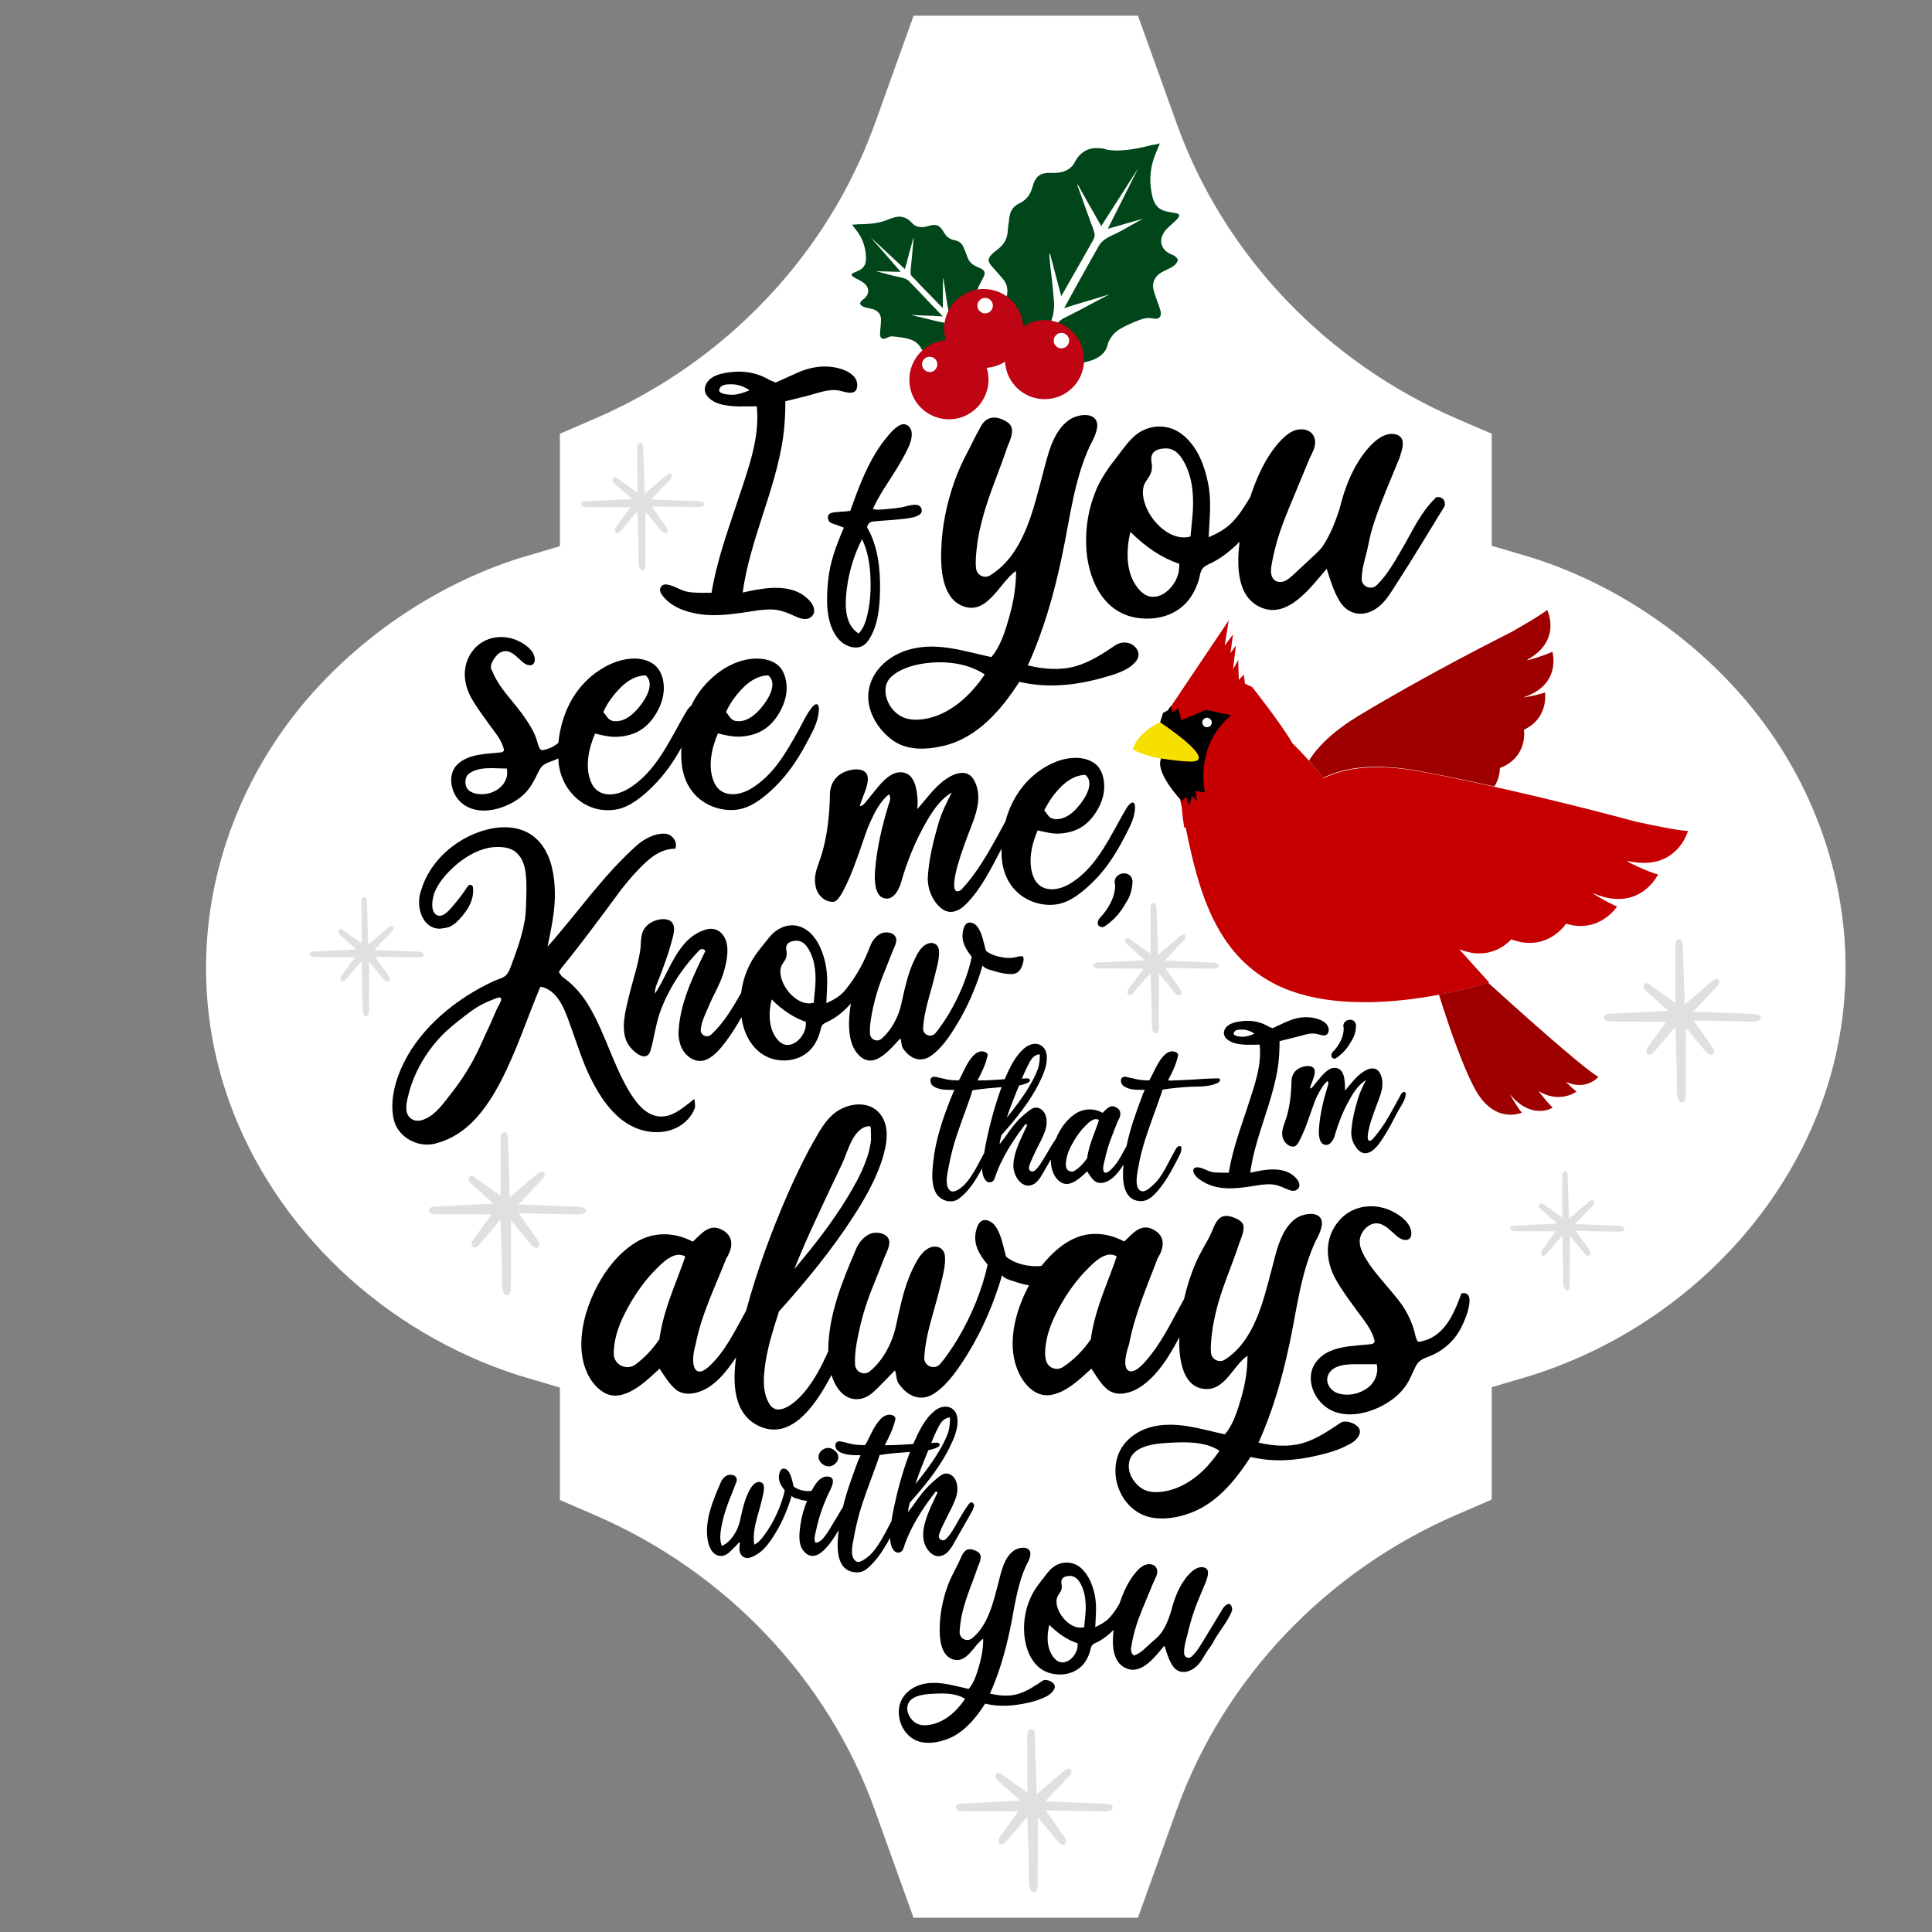
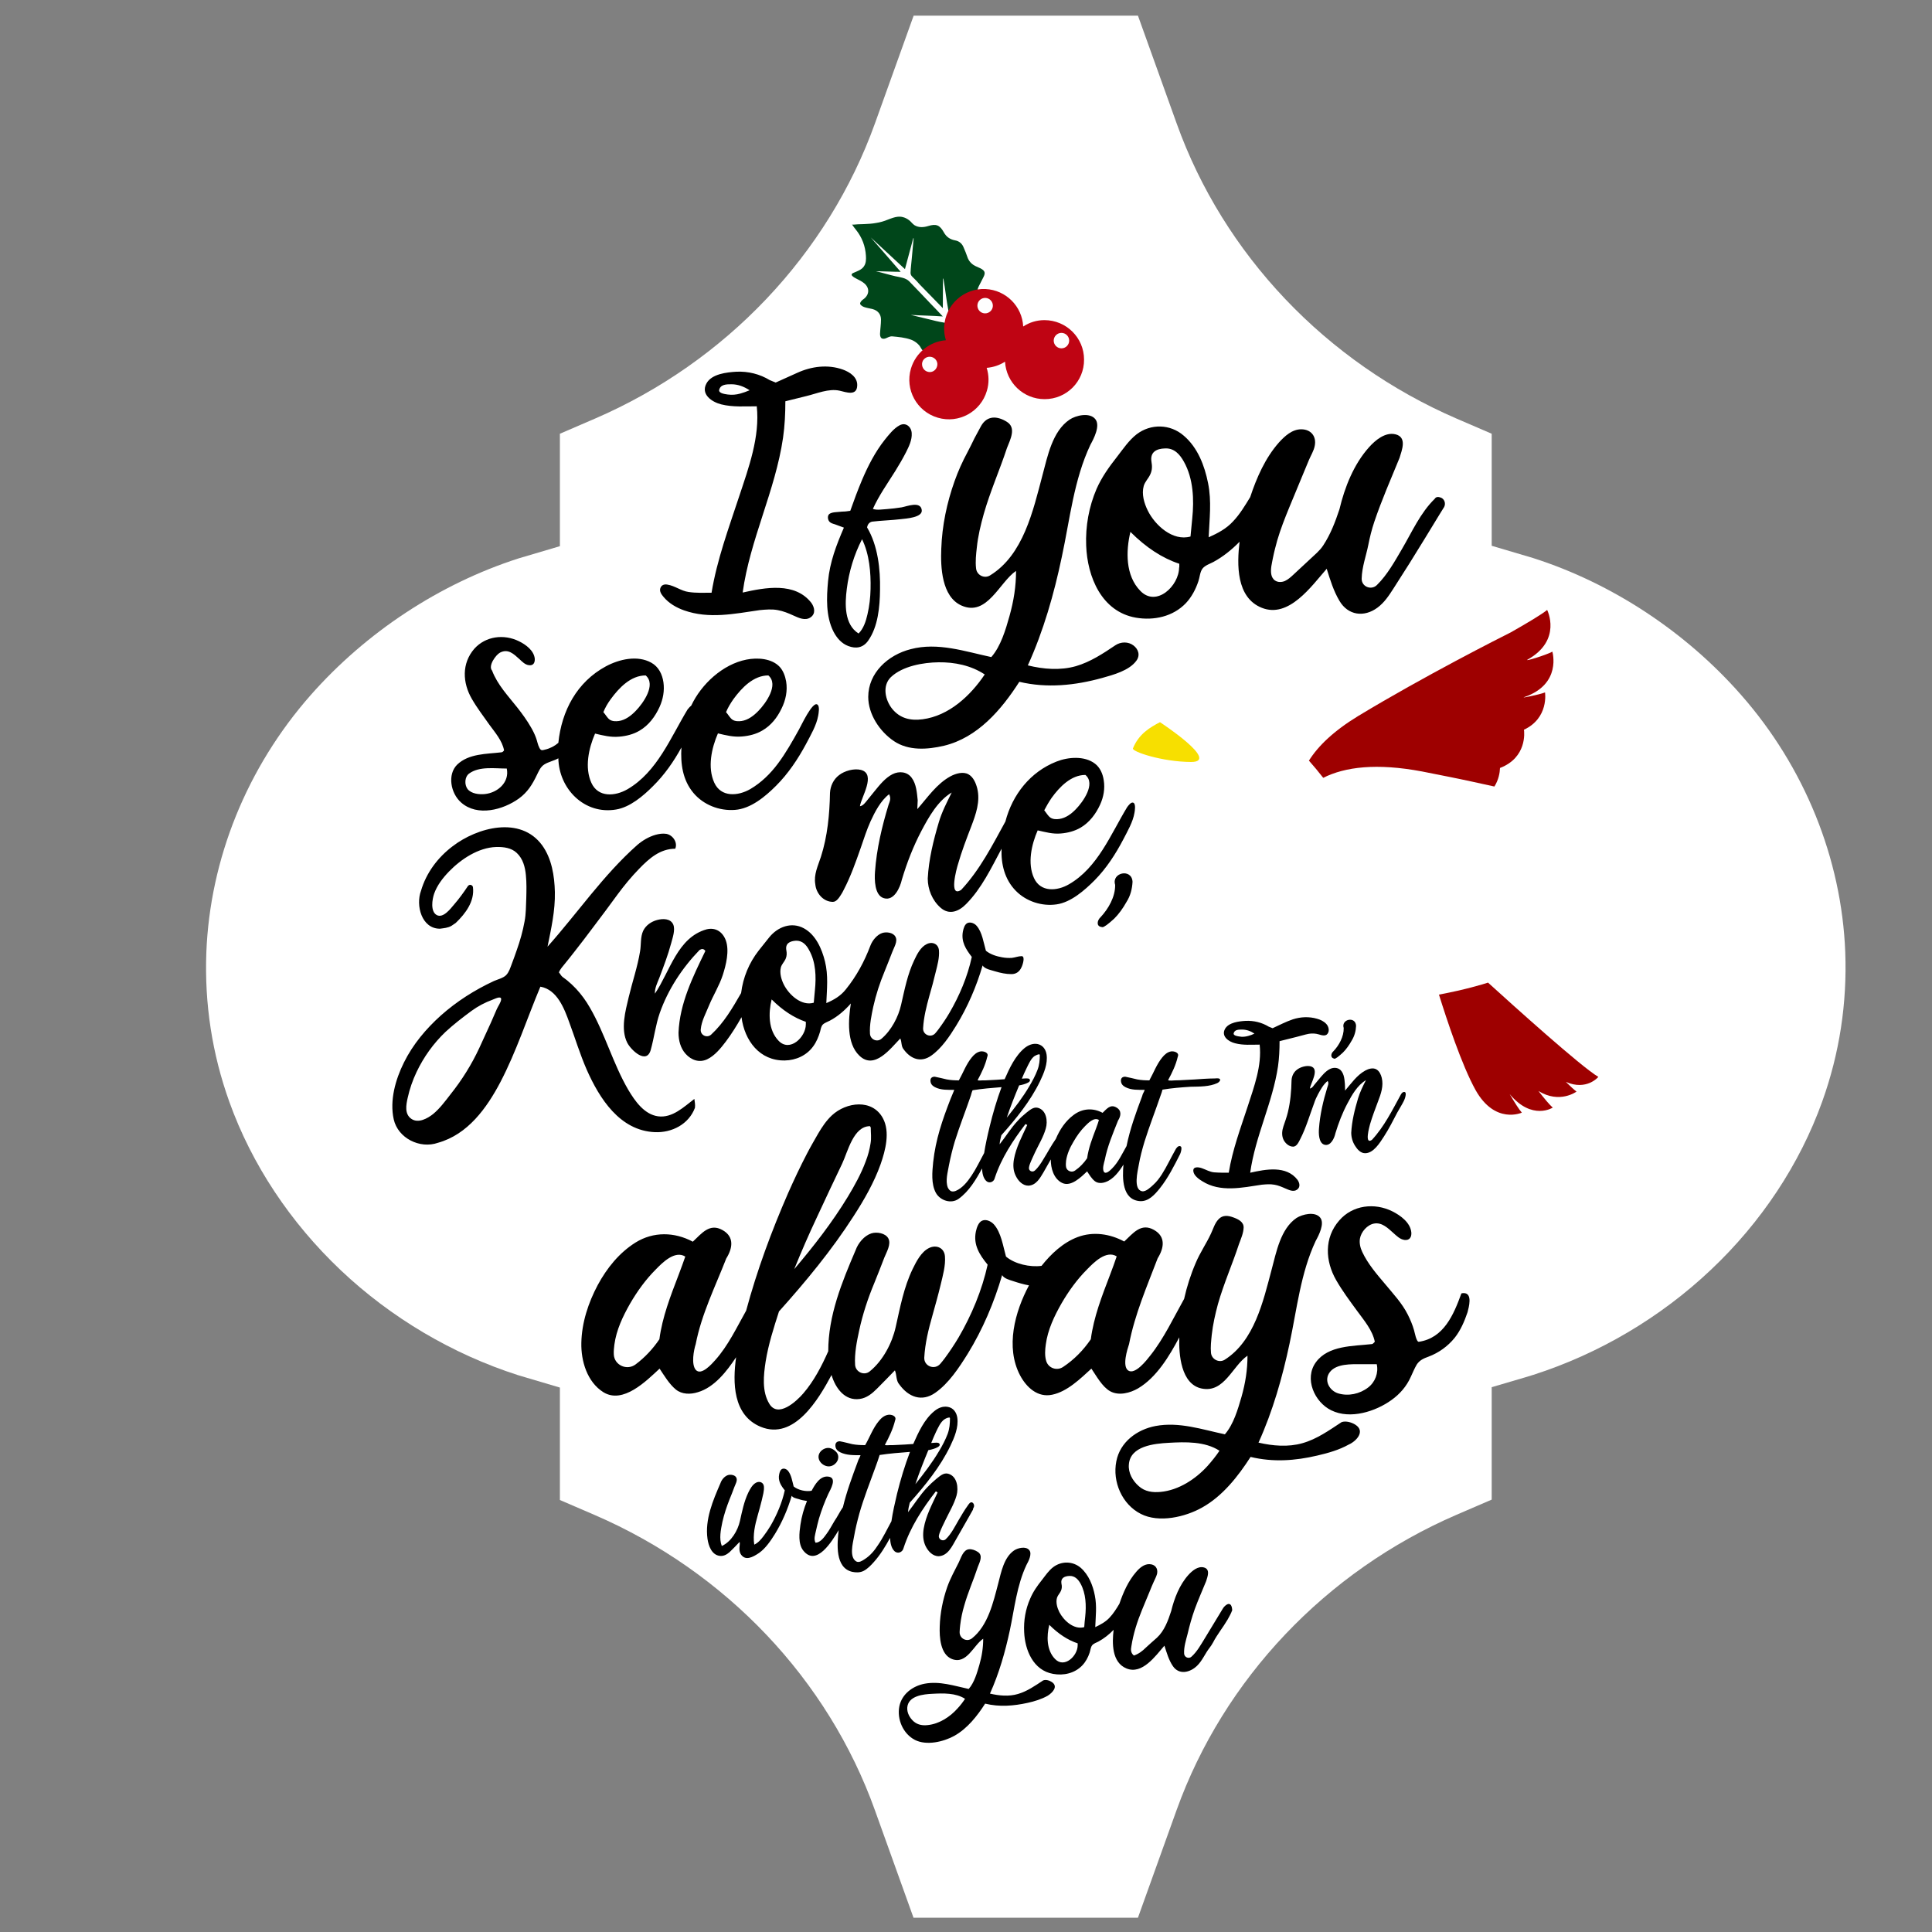
<svg xmlns="http://www.w3.org/2000/svg" version="1.1" id="Layer_1" x="0px" y="0px" width="1000px" height="1000px" viewBox="0 0 1000 1000" style="enable-background:new 0 0 1000 1000;" xml:space="preserve">
  <rect x="0" y="0" width="1000" height="1000" fill="#808080" stroke="none" />
  <style type="text/css">
	.st0{fill:#FFFFFF;}
	.st1{fill:#C60000;}
	.st2{fill:#9E0000;}
	.st3{fill:#F7DF00;}
	.st4{fill:#00461A;}
	.st5{fill:#BF0413;}
	.st6{fill:#FEFEFE;}
	.st7{fill:#E0E0E0;}
</style>
  <g>
    <path class="st0" d="M472.9,992.8l-20-55.7c-24.3-67.9-77.2-123.6-145-152.9l-18.1-7.8v-58.2c-16-4.7-20.3-6-21.6-6.4l0,0   c-34-10.9-65.8-29.7-91.8-54.3c-26.1-24.7-46.1-54.8-57.7-87.2c-8.9-24.8-12.9-50.8-11.9-77.3c1.9-48.5,21-95.7,53.9-133.1   c28.7-32.6,66.8-57.7,107.5-70.8l0.3-0.1l21.3-6.3v-58.2l18.1-7.8c67.8-29.3,120.6-85,145-152.9l20-55.7H589l20,55.7   c24.3,67.9,77.2,123.6,145,152.9l18.1,7.8v58l21.3,6.3l0.3,0.1c40.7,13,78.9,38.2,107.5,70.8c32.8,37.3,52,84.6,53.9,133.1   c1,26.5-3,52.5-11.9,77.3c-11.6,32.4-31.6,62.6-57.7,87.2c-26,24.6-57.8,43.4-91.8,54.3l0,0c-0.8,0.3-4.2,1.3-21.6,6.4v58.2   L754,784c-67.8,29.3-120.6,85-145,152.9l-20,55.7H472.9V992.8z" />
-     <path class="st1" d="M600.3,375l1.8-5.7l2.4-1.3l31.5-46.9l-2.1,13l4.3-5.7l-1.3,9.6l2.8-3.9l-1.5,12.3l2.7-4.8l0.3,10.3l2.6-2.7   l0.6,4.7l3.7,1.7c0,0,15.1,19,20.9,29.2c5.1,4.9,10.4,10.8,16.1,18c11.3-5.6,27.7-7.7,51.1-3.3c4.5,0.9,9.1,1.7,13.6,2.7   c45.3,9.2,89.7,21.1,96.5,23l0,0c12.4,2.7,22.7,4.7,27.4,4.9c0,0-5.7,21.2-30.9,15.6c-3.3-0.7,10.8,5.9,15.4,6.9   c0,0-9.3,19.9-33.2,9.9c-2.9-1.2,8,5.2,12,6.7c0,0-9.1,14.2-26.4,8.9c-0.9,1.3-10.6,14.8-28.3,8.1c-4,4.1-13.1,10.8-27,5.1   c9.3,10.5,15.5,17.2,15.5,17.2s-68.5,22.5-111,0.8c-31-15.9-39.6-49-46.1-81c-0.2,0-0.5,0.1-0.7,0.1c-0.6-3.4-1.1-6.9-1.3-10.4   c-0.3-1.5-0.6-2.9-0.9-4.3c-2.6-2.9-11.9-14.1-9-20.4C601.7,393.1,596.6,389.1,600.3,375z" />
    <path class="st2" d="M789,360.8c-2.4,0.8,7.6-1.2,10.7-2.4c0,0,2.1,13.2-10.9,19.3c0.2,1.3,1.6,14.4-12.4,19.8   c-0.1,2.5-0.7,6.1-2.9,9.6c-7.8-1.7-15.8-3.5-23.9-5.1c-4.5-0.9-9.1-1.8-13.6-2.7c-23.4-4.4-39.8-2.4-51.1,3.3   c-2.5-3.2-5-6.2-7.4-8.9c4.7-7.5,12.7-15.3,25.5-23.1c34.4-20.8,73.4-40.5,79-43.3c8.8-5,16-9.3,18.8-11.6c0,0,7.9,15.6-10.1,25.7   c-2.3,1.3,9.5-2.3,12.8-4.1C803.5,337.4,808.5,354.1,789,360.8z" />
    <path class="st2" d="M770.2,508.6c12.9,11.7,48.1,43.5,57.1,48.8c0,0-6,7.3-16.8,2.6c2.3,2.3,4.2,4,5.5,5c0,0-8.7,6.5-19.7-0.3   c3.1,4,5.7,7.1,7.4,8.6c0,0-10.7,6.9-22.3-7c2.6,4.4,4.8,7.9,6.3,9.6c0,0-13.8,6.3-23.9-11.6c-7.2-12.9-15.1-37-19-49.5   C758.3,512.3,768.1,509.3,770.2,508.6z" />
    <path class="st3" d="M616.5,394.4c15.4,0-16.1-20.6-16.1-20.6c-5.2,2.7-11,6.1-14,13.6C585.9,389,601.2,394.3,616.5,394.4z" />
-     <path d="M637.2,370.2l-0.9,0.8c-17.8,15.8-12.8,37.8-12.8,38l0.2,1.2l-4.9-0.8l0.8,5.3l-2.7-2.7l-1.3,5.2l-1.7-4.8l-2.4,2.5   l-0.1-0.1c0-0.2,0-0.6-0.1-0.8c0,0-13.7-14.1-10.3-21.4c0,0,10,1.6,15.3,1.6c14.6,0.1-13-18.5-15.8-20.4l1.5-4.8l2.4-1.3l1.6-2.3   l0.8,3.3l3-2.1l1.7,6.2l12.7-5.4L637.2,370.2z" />
    <path class="st0" d="M624.5,371.5c-1.4,0.2-2.4,1.4-2.2,2.7l0,0c0.2,1.4,1.4,2.4,2.7,2.2c1.4-0.2,2.4-1.4,2.2-2.7   C627.1,372.4,625.8,371.4,624.5,371.5z" />
    <path d="M354,315.9c13,4.6,26,1.8,39.2-0.1c3.1-0.3,6.3-0.6,9.4,0c2.8,0.5,5.5,1.6,8.1,2.8c2.7,1.2,6.1,2.9,8.9,0.9   c2.7-1.9,2-5.1,0.4-7.4c-8.5-11-24-8-35.6-5.4c3.8-27.5,16.9-52.7,20.9-80.1c0.9-6.3,1.2-12.6,1.2-18.9c3.6-0.9,7.3-1.8,10.9-2.7   c5.4-1.3,11.5-4,17.1-2.8c3.5,0.8,9.1,3,9.2-2.8c0.1-4.2-3.8-6.8-7.4-8.1c-7.8-2.8-16.3-1.7-23.7,1.7c-3.7,1.7-7.4,3.3-11.1,5   l-3-1.2c-5.2-3.2-11.3-4.7-17.4-4.4c-4.9,0.3-12.7,1.1-15.4,6c-3.2,5.7,2.8,9.7,7.6,10.9c6,1.5,12.3,1,18.4,1   c1.7,15.8-4.2,31.8-9.1,46.6c-5.4,16.4-11.5,32.8-14.3,49.9c-3.9,0-8.1,0.2-11.9-0.4c-3.8-0.5-7.1-3.2-10.9-3.8   c-1.6-0.3-3.1,0.1-3.7,1.8c-0.6,1.7,0.6,3.3,1.6,4.5C346.2,312.3,350.1,314.5,354,315.9z M383.2,203.7c-2.1,0.6-4.3,0.8-6.5,0.5   c-1.2-0.2-4.5-0.5-4.5-2.2c0.6-3.1,3.8-3.1,6.4-3.1c3.4,0,6.5,1.2,9.4,3.1C386.3,202.7,384.7,203.3,383.2,203.7z M440.1,264.4   c-1.4,0.2-2.7,0.4-4.1,0.4l-3.5,0.3c-1.1,0.1-2.7,0.3-3.5,1.2c-0.8,1-0.5,2.8,0.3,3.7c0.7,0.8,1.9,1.1,2.9,1.4   c1.5,0.6,3.1,1.1,4.6,1.7c-3.9,9-7.3,17.9-8.2,27.7c-0.8,8.5-1.2,18.2,2.8,26.1c1.7,3.3,4.2,6.2,7.7,7.5c4,1.5,7.6,0.9,10.2-2.7   c5.2-7.3,6.1-17.7,6.2-26.4c0.2-10.7-1.1-22.9-6.7-32.3c0.3-1.7,1.2-2.7,2.6-3c5-0.6,10-0.7,15-1.3c2.5-0.3,11.2-0.8,10.7-4.7   c-0.6-4.8-7.7-1.9-10.4-1.4c-2.5,0.4-5.1,0.7-7.6,0.9c-2.2,0.1-5.2,0.7-7.3-0.1c3.1-6.9,7.6-13.2,11.6-19.6c2-3.2,3.9-6.5,5.6-9.8   c1.5-3,3.1-6.3,2.9-9.7c-0.1-3.2-2.9-5.9-6.2-4.2c-3.1,1.6-5.7,5-7.8,7.6c-4.9,6.2-8.6,13.4-11.7,20.7   C444,253.6,442,259,440.1,264.4z M446.2,279.1c3.8,7.8,4.6,17.3,4.4,25.8c-0.1,4.4-0.6,8.8-1.6,13.1c-0.8,3.5-2,7.3-4.6,9.9   c-7.5-4.7-7.1-15.4-6.1-23.1C439.4,295.9,442.1,287,446.2,279.1z M449.4,360.7c0,9,5.9,17.9,13.3,22.9c7.6,5.1,17.3,4.4,25.9,2.4   c17.4-4.2,29.7-18.6,39-33.1c14.3,3.4,28.8,1.9,42.9-2c5.7-1.6,13.9-3.8,17.6-8.8c2.3-3,1-6.2-1.4-8c-2.7-2.1-6.6-2-9.4-0.1   c-6.4,4.3-12.9,8.6-20.4,10.8c-8.1,2.3-16.8,1.6-24.9-0.4c8.1-17.8,13.6-37.1,17.6-56.2c4.2-19.5,6.2-39.8,14.8-58   c1.7-3.1,5.3-9.9,2.5-13.3c-2.9-3.6-10.1-1.9-13.3,0.3c-8.9,6-11.4,19-14,28.7c-4.9,18.5-9.9,41.3-27.1,51.9c-3,1.9-7-0.1-7.3-3.7   c-0.4-3.5,0-7.2,0.4-10.7c0.6-5.9,2-11.7,3.6-17.4c3.3-11.6,8.2-22.6,12-34.1c1.7-4.4,5-10.5-0.1-13.6c-5-3.1-10.2-3.3-13.3,2.2   c-1.1,2.1-2.3,4.2-3.4,6.3c-1.2,2.4-2.3,4.8-3.6,7.2c-2.6,4.8-4.9,9.9-6.7,15c-4,11.2-6.5,23.1-6.9,35.1   c-0.4,9.4,0.2,24.7,10.4,29.3c13.3,6,19.7-12.1,28.3-17.9c0,8.1-1.2,15.5-3.4,23.4c-2,7.1-4.5,15.6-9.4,21.2   c-13.6-2.9-27.7-7.8-41.7-4.1C459.5,339,449.4,348.4,449.4,360.7z M461.1,350.5c6.1-5.8,16.8-7.6,24.7-7.7   c8.3-0.1,16.8,1.6,23.9,6.3c-7.4,11-18.5,21.4-32.2,23.2c-6.2,0.8-11.6-0.4-15.7-5.4C458.2,362.4,456.5,355,461.1,350.5z    M745.2,266.1c0.8-1.3,1.6-2.5,2.3-3.7c0.9-1.8,0.2-4-1.6-4.8c-1.3-0.5-2.6-0.6-3.3,0.6c-7.4,7.2-11.8,17.2-16.9,25.9   c-3.7,6.3-7.6,13.4-13,18.7c-2.9,2.9-8,0.9-7.9-3.3c0.1-5.9,2.4-12.2,3.4-17.3c0.8-4.1,1.8-8.1,3.1-12c3.8-11.3,8.6-22.2,13.1-33.2   c1.2-4,4-10.7-2.1-12.2c-5.3-1.3-10.5,3.1-13.7,6.7c-7.9,8.8-12.6,20.7-15.3,32.1c-2.2,6.6-4.6,12.9-8.4,18.7c-1.8,2.8-4.6,5-7,7.3   c-2.8,2.6-5.6,5.2-8.5,7.9c-1.3,1.2-2.6,2.4-4.3,3.2c-1.6,0.7-3.6,0.8-5.1-0.2c-1.1-0.7-1.8-2-2-3.3c-0.5-2.7,0.4-5.9,0.9-8.6   c0.6-3,1.4-6,2.2-8.9c1.7-5.8,3.9-11.4,6.2-17c2.3-5.6,4.7-11.3,7-16.9c1.1-2.6,2.1-5.1,3.2-7.7c1-2.4,2.5-4.7,3-7.3   c1-4.9-1.9-8.6-7-8.6c-4.7,0-8.5,3.5-11.5,6.8c-7.1,8-11.6,18.3-14.9,28.3c-2.7,4.4-5.3,8.8-8.9,12.6c-3.5,3.8-7.9,6.1-12.6,8.2   c0.4-9.5,1.6-18.6-0.3-28c-1.8-9.1-5.4-18.5-12.6-24.6c-7-6.1-17.1-6.3-24.4-0.7c-4,3.1-7,7.6-10.1,11.6   c-4.1,5.2-7.9,10.5-10.6,16.6c-4,9.3-5.8,19.4-5.4,29.4c0.6,16.2,8,34.2,25.7,37.3c9.3,1.6,19.2-0.5,25.9-7.5   c3-3.2,5.1-7.2,6.5-11.4c0.7-2,0.8-4.9,2.2-6.6c1.3-1.6,3.8-2.4,5.5-3.3c5-2.7,9.6-6.4,13.6-10.5c-1.4,11.7-1.8,28.9,11.5,34.2   c14,5.6,25.7-11.2,33.6-20.2c1.8,5.7,3.5,11.4,6.6,16.6c4.4,7.5,12.7,8.7,19.7,3.5c3.6-2.7,5.8-6.1,8.2-9.8   c2.8-4.4,5.6-8.8,8.4-13.2C734.9,283,740.1,274.5,745.2,266.1z M610.3,293.7c0,9.5-11.8,20.8-20.1,12.1c-7.7-7.9-7.5-20.5-5.1-30.5   c8.1,8.1,16.5,13.6,25.3,16.5V293.7z M617.1,268.4c-0.3,3.1-0.6,6.2-0.9,9.3c-9.2,2.6-18.4-5.9-22.1-13.4   c-1.9-3.8-3.3-8.6-2.1-12.8c0.7-2.3,2.4-3.8,3.4-6c1-2.2,1-4.2,0.6-6.5c-0.8-4.9,2.4-6.8,7.1-6.9c4.7-0.2,7.6,3.1,9.7,6.9   C617.7,247.8,618.1,258.6,617.1,268.4z M238.7,415.4c8.4,7.4,21.7,3.8,29.9-2.1c4.5-3.3,6.9-7.2,9.3-12.2c1-2,1.8-4.1,3.8-5.4   c2.2-1.4,5-1.9,7.3-3.2c0.3,15.8,13.5,29.3,29.9,26.5c7.2-1.2,14-7,19-12c6-5.9,10.8-12.8,14.8-20.1c-0.5,8.4,0.6,16.8,6.2,23.5   c5.2,6.2,13.4,9.4,21.5,8.8c8.2-0.6,15.7-6.9,21.3-12.5c6.3-6.3,11.3-13.8,15.5-21.6c2.4-4.6,5.4-9.6,6.3-14.7   c0.2-1.2,0.9-4.8-0.4-5.7c-2.5-2-8.6,11.3-9.5,12.8c-3.4,6.1-6.8,12.2-11,17.8c-3.9,5.2-8.6,9.8-14.2,13.1   c-6.4,3.7-15.2,4.4-18.7-3.3c-3.6-7.9-1.4-17.9,1.9-25.5c4.2,1,8.1,2,12.5,1.6c3.6-0.3,7.3-1.2,10.5-3.1c4.5-2.6,7.7-6.7,9.9-11.3   c2.2-4.4,3.2-9.3,2.4-14.1c-0.5-2.8-1.5-5.5-3.3-7.5c-4.2-4.5-11.6-4.9-17.2-3.8c-12.3,2.4-23.4,12.7-28.6,23.8   c-0.5,0.4-1.2,1.1-1.9,2c-8.8,14.5-15.7,32.3-31.1,41.3c-6.4,3.7-15.2,4.4-18.7-3.3c-3.6-7.9-1.4-17.9,1.9-25.5   c4.2,1,8.1,2,12.5,1.6c3.6-0.3,7.3-1.2,10.5-3.1c4.8-2.8,8.1-7.3,10.4-12.3c1.8-4,2.6-8.4,2-12.7c-0.6-4.2-2.5-8.1-6.3-10.2   c-7.2-4-16.6-1.8-23.5,1.9c-15,8.1-22.9,23-24.6,39.6c-2,1.7-4.3,2.9-6.9,3.5c-1.5,0.4-2.1,0.6-2.9-0.9c-0.9-1.7-1.1-3.5-1.8-5.3   c-0.7-1.9-1.6-3.7-2.6-5.4c-2-3.5-4.4-6.8-6.9-10c-4.8-6.1-10.4-11.9-13.2-19.3c-2.2-2.5,2-8.2,4.1-9.3c4.2-2.2,7.1,0.7,10.1,3.4   c1.4,1.3,2.9,2.9,4.9,3.1c2.2,0.3,3.1-1.2,3-3.3c-0.4-4.3-4.7-7.4-8.2-9.1c-7.7-3.8-17.2-2.7-23.1,3.9c-6.6,7.6-6.1,17.6-1.3,25.9   c2.7,4.7,6,9,9.1,13.4c2.9,4,6.7,8.3,7.6,13.3c-0.3,0.4-0.8,1-1.4,1c-7.7,0.9-16.9,0.6-22.9,6.4   C231.5,400.9,233.2,410.6,238.7,415.4z M379.6,361.9c4.3-5.9,10.4-12.3,18.1-12.3c5.6,4.8-1.4,14.5-5.1,18.3   c-2.4,2.5-5.4,4.8-8.8,5.3c-1.5,0.2-3.4,0.2-4.7-0.7c-1.3-0.9-2.2-2.7-3.3-3.9C376.7,366.4,378,364.2,379.6,361.9z M316.1,361.9   c4.3-5.9,10.4-12.3,18.1-12.3c5.6,4.8-1.4,14.5-5.1,18.3c-2.4,2.5-5.4,4.8-8.8,5.3c-1.5,0.2-3.4,0.2-4.7-0.7   c-1.3-0.9-2.2-2.7-3.3-3.9C313.2,366.4,314.4,364.2,316.1,361.9z M242.8,400.4c5.3-3.9,13.3-2.6,19.5-2.6   c1.5,7.1-4.7,12.5-11.3,13.2c-2.9,0.3-7-0.1-9-2.6C240.3,406.1,240.5,402.1,242.8,400.4z M431.1,466.8c1.9,0,3.3-2.3,4.2-3.7   c0.5-0.8,1-1.6,1.4-2.5c3.6-6.9,6.2-14.3,8.8-21.7c1.6-4.6,3.1-9.4,5.1-13.8c2.2-4.8,5.3-10.8,9.6-14c1.1,2.2,0.4,3.5-0.3,5.5   c-3.4,11.1-6.2,23-7,34.6c-0.3,3.9-0.3,12.3,4.6,13.7c5.3,1.6,8.4-5.6,9.3-9.6c2.6-8.7,5.9-17.2,10.1-25.2   c3.8-7.2,8.5-15.6,15.7-19.9c-2.5,5.1-5.1,10-6.7,15.5c-2.8,9.4-5.2,19.2-5.7,29c0,5.6,2.3,11.3,6.6,15.1c4.5,4,9.5,2,13.3-1.9   c8-8.1,13-18.7,18.3-28.6c-0.3,8,1.6,15.9,7.4,21.8c5.4,5.5,13.5,8.1,21.1,7c7.5-1.1,14.5-7.3,19.7-12.5   c6.1-6.2,10.8-13.5,14.8-21.1c2.2-4.3,5-9,5.8-13.8c0.2-1.1,0.7-4.3-0.4-5.1c-1.2-0.9-2.8,1.4-3.4,2.2c-8.5,14-15.2,31.3-30.1,39.9   c-6.2,3.6-14.7,4.2-18.1-3.2c-3.5-7.6-1.3-17.4,1.9-24.7c4.1,0.9,7.8,2,12.1,1.6c3.5-0.3,7-1.2,10.1-3c4.6-2.7,7.9-7.1,10.1-11.9   c1.8-3.9,2.6-8.3,1.9-12.6c-0.5-3.4-1.9-6.6-4.5-8.6c-5.4-4.2-14-3.5-20-1.1c-13.5,5.3-22.8,17.1-26.4,31   c-6.8,12.4-13.2,25-22.9,35.4c-6.6,4.3-2.3-11.2-1.7-13.1c1.9-6.7,4.4-13.2,6.9-19.7c2.4-6.3,4.8-13,3.1-19.8   c-0.7-2.7-2-5.8-4.5-7.2c-2.8-1.6-6.7-0.4-9.3,1c-7.2,3.9-11.9,11-17.2,17c0-1.5,0.2-3.1,0.2-4.6c-0.4-3.8-0.7-8.4-3.1-11.6   c-2.3-3.2-6.5-3.6-9.9-1.9c-3.8,1.9-6.8,5.7-9.4,8.9c-1.3,1.6-2.6,3.2-3.8,4.7c-0.9,1.1-2.1,2.8-3.7,3c0.6-4.6,8.6-16.7,0.5-18.8   c-3.6-0.9-8.5,0.5-11.3,2.7c-2.9,2.2-4.5,5.6-4.7,9.2c-0.2,11.1-1.3,22.5-4.7,33.1c-1.5,4.6-3.8,9.2-2.9,14.2   C422.4,462.3,426.1,466.8,431.1,466.8z M544.3,413c4.1-5.7,10.1-11.9,17.5-11.9c5.5,4.6-1.3,14-4.9,17.7c-2.3,2.4-5.2,4.6-8.6,5.1   c-1.5,0.2-3.3,0.2-4.6-0.7c-1.3-0.9-2.2-2.6-3.2-3.8C541.6,417.3,542.8,415.2,544.3,413z M359.4,568.8c-5.4,4.1-11.4,10-18.8,9   c-7.2-1-12-8-15.4-13.7c-7.9-13.5-12-29-19.9-42.6c-2-3.5-4.4-6.8-7.1-9.7c-1.5-1.6-3-3-4.7-4.4c-0.8-0.6-1.6-1.2-2.4-1.8   c-0.8-0.7-1.1-1.5-1.8-2.3c0.7-1.8,2-3.1,3.1-4.5c1.6-1.9,3.1-3.9,4.7-5.9c3.3-4.2,6.6-8.5,9.8-12.8c4.3-5.7,8.6-11.4,12.8-17.2   c3.4-4.6,7.1-9.1,11.1-13.2c5.2-5.4,10.9-10.4,18.7-10.4c1.4-3.3-1.3-7.1-4.6-7.7c-1.9-0.3-3.8,0-5.6,0.5c-3.5,1-6.7,2.9-9.5,5.3   c-17.5,15.5-30.9,35.2-46.4,52.6c1.9-9.4,4-18.6,3.8-28.3c-0.2-8.3-1.6-17.3-6.6-24.2c-11.2-15.3-33.5-9.3-46.3,0.5   c-7.7,5.8-13.7,13.8-16.4,23.1c-2.8,7.5,0.3,19.6,9.8,19.6c2.1-0.3,4.1-0.4,6-1.5l2.2-1.5c5.1-4.9,9.8-11.2,8.9-18.5   c-0.1-0.5-0.4-0.9-0.9-1.1l0,0c-0.6-0.3-1.3,0-1.7,0.5c-2.2,3.3-4.5,6.5-7.1,9.5c-1.8,2.1-5.7,7.4-9.1,5.5c-3.3-1.9-2.3-8.1-1.3-11   c1.5-4.3,4.5-8.2,7.7-11.5c6.2-6.4,15.2-12.4,24.4-12.7c3.8-0.1,7.9,0.4,10.7,3.1c3.2,3,4.3,7.3,4.7,11.5c0.4,4,0.3,7.9,0.2,11.9   c-0.2,4.1-0.1,8-0.9,12.1c-0.9,5-2.3,9.9-4,14.7c-0.8,2.4-1.7,4.8-2.6,7.2c-0.8,2.1-1.4,4.2-2.9,5.8c-1.6,1.6-4.4,2.2-6.4,3.1   c-9.9,4.6-19.2,10.5-27.4,17.8c-7.7,6.9-14.5,15-19.1,24.3c-4.4,8.8-7.5,19.7-5.3,29.5c2.2,9.7,13.5,15.4,22.9,12.1   c15.4-4.3,25.2-17.9,32.3-31.4c8.3-15.9,13.8-33,20.7-49.4c8.7,1.5,12.4,11.4,15,18.6c3,8.1,5.5,16.4,9,24.4   c6.6,14.9,17.1,31.5,35.2,32.3c8.9,0.4,17.6-4.1,20.8-12.6C359.9,571.8,359.6,570.3,359.4,568.8z M248.1,542.4   c-4,8.6-9,16.6-14.9,24c-2.8,3.6-5.5,7.3-9,10.2c-2.9,2.3-7.7,5-11.3,2.5c-3.6-2.5-2.7-7.2-1.9-10.8c1-4.6,2.6-9.2,4.6-13.4   c3.7-7.8,8.8-14.9,15-20.8c4.2-3.9,8.9-7.5,13.5-10.9c3.3-2.4,6.9-4.3,10.7-5.7c1.2-0.4,4.6-2.3,4.6-0.3c-0.1,1.7-1.7,3.7-2.3,5.2   c-1,2.3-2,4.6-3,6.9C252.1,533.6,250.1,538,248.1,542.4z M528.8,494.9c-1.7,0-3.3,0.7-5.1,0.9c-1.7,0.1-3.4,0-5-0.3   c-2.9-0.5-6.1-1.5-8.4-3.4c-1.2-4.1-1.9-9.6-4.8-12.9c-1-1.2-3-2.1-4.6-1.5c-1.6,0.6-2.2,2.9-2.5,4.4c-1,5.3,1.5,9.2,4.6,13.2   c-2.2,10.2-6.4,20.1-11.6,29c-1.7,2.9-3.6,5.7-5.6,8.4c-0.5,0.7-1,1.3-1.6,2c-2.2,2.7-6.6,1-6.4-2.5c0.3-5.6,1.7-11.2,3.2-16.6   c1.2-4.1,2.3-8.2,3.3-12.4c0.9-3.6,2-7.5,1.7-11.3c-0.3-3.4-3.5-4.7-6.4-3.2c-3.1,1.5-5,5.3-6.4,8.3c-3.5,7.3-5,15.3-6.8,23.1   c-1.4,6.2-5,13.2-10.2,17.6c-2.3,1.9-5.7,0.3-5.9-2.6c-0.3-4.7,0.8-9.7,1.7-14c1.4-6.3,3.4-12.4,5.9-18.4c1.4-3.4,2.7-6.8,4-10.1   c0.8-2.2,2.9-5.4,1.6-7.7c-1.1-2.2-4.6-2.7-6.8-2c-2.8,0.9-5.2,3.9-6.2,6.6c-3.1,8.2-7.2,15.8-12.7,22.6c-2.7,3.4-6.1,5.4-10.1,7.1   c0.3-7.4,1.1-14.3-0.7-21.6c-1.6-6.5-4.8-13.8-10.9-17.1c-6.4-3.5-13.5-0.8-17.9,4.6c-1.8,2.3-3.7,4.6-5.5,6.9   c-5,6.4-8.1,13.9-9.1,22c-4.5,7.8-8.9,15.4-15.5,21.5c-2.2,2-5.7,0.3-5.4-2.7c0.4-4.4,2.7-8.4,4.3-12.4c2.2-5.3,5.3-10.2,7.1-15.7   c1.7-5.3,3.5-12.5,1.6-17.9c-1.6-4.4-5.2-6.9-9.9-5.8c-15.2,4.2-19,21.8-26.8,33.3c-0.2-2.7,1.2-5.5,2.2-8   c2.3-6.1,4.5-11.8,6.2-18.1c0.7-2.7,2.2-6.8,1.1-9.6c-1.4-3.3-5.5-3.2-8.4-2.4c-3,0.8-5.8,2.7-7.2,5.6c-1.5,3.2-1,7.2-1.6,10.6   c-1.3,8-4,15.8-5.9,23.8c-1.7,7.1-4.3,16.6-0.7,23.6c2,3.8,9.9,11.3,12.1,3.7c1.8-6.4,2.5-12.9,4.7-19.2   c4.3-12.2,11.6-23.3,20.6-32.6c1.2-0.7,2.1-0.7,3,0.5c-6.5,13.4-13.3,27.2-13.9,42.3c0,4,1,8,3.7,11c2.9,3.2,7,4.7,11.1,2.8   c4-1.9,7.1-5.8,9.7-9.2c3-4,5.6-8.2,8.1-12.6c1.6,12.2,9.4,22.6,22.4,22.4c5.8-0.1,11.3-2.6,14.7-7.3c1.7-2.3,2.8-5,3.6-7.7   c0.3-1.2,0.5-2.7,1.4-3.6c0.9-0.9,2.5-1.4,3.6-2c4.2-2.2,7.8-5.4,10.9-8.9c-1.3,8.3-2.3,20.6,4.4,27c7.8,7.6,16.2-3.8,21.2-8.9   c0.8,1.8,0.4,4.1,1.7,5.6c3.6,5,8.9,7.1,14.3,3.3c5.4-3.8,9.5-10,12.9-15.5c6-9.8,10.5-20.3,13.7-31.2c1,1.9,4.8,2.5,6.6,3.1   c2.7,0.8,5.5,1.4,8.3,1.4c2.5,0,4.2-1.3,5.2-3.5C529.3,499.6,530.8,494.9,528.8,494.9z M417.1,530.2c0,6.6-8.3,14.6-14.1,8.5   c-5.4-5.6-5.3-14.4-3.6-21.4c5.7,5.7,11.6,9.5,17.7,11.6V530.2z M421.8,512.5c-0.2,2.2-0.4,4.3-0.6,6.5c-6.4,1.9-12.9-4.2-15.5-9.4   c-1.3-2.6-2.3-6-1.5-9c0.5-1.6,1.7-2.7,2.4-4.2c0.7-1.6,0.7-3,0.4-4.6c-0.6-3.4,1.7-4.7,5-4.9c3.3-0.1,5.4,2.2,6.8,4.9   C422.3,498,422.5,505.6,421.8,512.5z M630.1,560.6c0.7-0.3,2.2-1.7,1-2.3c-0.6-0.3-1.8-0.1-2.4-0.1c-1.8,0-3.6,0.1-5.5,0.2   c-3.4,0.2-6.7,0.5-10.1,0.6c-1.7,0.1-3.4,0.2-5,0.2c-1,0-2.5,0.3-3.5-0.1c2.1-3.9,4-7.8,5-12.1c1-2.2-1.9-3-3.4-2.8   c-1.9,0.3-3.4,1.6-4.6,3.1c-2.9,3.5-4.5,8-6.7,11.9c-2.1,0-4.2-0.1-6.3-0.5c-2.1-0.5-4.1-1-6.2-1.4c-1.5,0-2.3,0.8-2.2,2.2   c0.1,1.6,1,2.5,2.3,3.2c3.1,1.6,6.6,1.4,10,1.4c-0.3,1.1-1.1,2-1.3,3.2c-3.2,8.5-6.3,17-8.1,25.9c-2.3,4-4.2,8.3-7.5,11.6   c-0.8,0.8-3.3,3.4-4.3,1.6c-0.8-1.6,0.1-4.4,0.5-5.9c1.4-7.2,4.2-13.7,6.9-20.5c1.5-2.4,2-5.2-0.9-6.8c-3.1-1.8-5,0.8-7.1,2.8   c-5-2.7-10.5-2.3-15,1.1c-4.2,3.1-7.2,7.6-9.2,12.4c-2.4,3.4-4.3,7.1-6.5,10.6c-1.2,2-2.6,4.2-4.4,5.8c-1.3,1.1-3.3,0.1-3-1.6   c0.1-0.6,0.2-1.2,0.5-1.9c0.8-2.1,1.8-4.1,2.7-6.1c1.9-4,4.3-7.9,5.5-12.2c1.1-3.7,0.4-9.5-4.1-10.7c-2.3-0.6-4.2,1.2-5.9,2.5   c-1.6,1.3-3.2,2.7-4.6,4.3c-3.5,3.7-6.1,8.1-9.3,12.1c0.1-1.6,0.5-3.1,0.9-4.7c7.6-8.5,15-17.6,20-27.9c2-4.2,4.1-9.1,3.4-13.9   c-0.4-2.6-1.9-4.8-4.6-5.4c-2.4-0.5-4.8,0.5-6.7,2c-4.9,4-7.9,10.5-10.4,16.2c-2.7,0.2-5.4,0.4-8.1,0.5c-1.1,0.1-2.3,0.1-3.4,0.1   c-0.8,0-1.8,0.2-2.5-0.1c2.1-3.9,4-7.8,5-12.1c1-2.2-1.9-3-3.4-2.8c-1.9,0.3-3.4,1.6-4.6,3.1c-2.9,3.5-4.5,8-6.7,11.9   c-2.1,0-4.2-0.1-6.3-0.5c-2.1-0.5-4.1-1-6.2-1.4c-1.5,0-2.3,0.8-2.2,2.2c0.1,1.6,1,2.5,2.3,3.2c3.1,1.6,6.6,1.4,10,1.4   c-0.3,1.1-0.2,0.4-1.9,4.7c-4.3,11.1-7.7,20.9-9,32.8c-0.5,5-1.1,11.2,1.4,15.8c2.2,4,7.9,5.9,11.8,3.1c5.4-3.9,9-10,12.1-15.7   c0.1,2.2,0.5,4.8,2.1,6.4c1.6,1.6,4.1,0.6,4.5-1.5c3.4-10.3,9.4-19.4,15.9-27.9c0.2,0.1,0.5,0.3,0.9,0.5   c-2.6,5.7-5.8,11.5-6.9,17.8c-0.5,3-0.4,5.9,1,8.6c1.2,2.5,3.5,5,6.5,5c4-0.2,6-3.9,7.8-6.9c1.3-2.2,2.5-4.5,3.8-6.7   c-0.1,4.5,1.5,10.1,5.9,12.2c4.6,2.2,9.9-3.2,12.9-6c1.1,1.7,2.3,3.7,3.9,5c1.6,1.3,3.8,1.2,5.7,0.5c4-1.4,7-5.5,9.2-9   c-0.6,6.9-0.8,18.2,8.5,18.9c4.5,0.3,7.7-3.4,10.3-6.6c4.3-5.4,7.4-11.6,10.5-17.7c0.2-0.5,0.4-1,0.5-1.5c0.2-0.9,0.6-2.6-0.7-2.7   c-0.9-0.1-1.9,1.2-2.2,1.9c-2.4,4.2-4.4,8.6-7,12.7c-1.3,2-2.7,3.9-4.5,5.5c-1.3,1.2-3.8,3.6-5.7,3.3c-4.8-0.8-2.3-10.6-1.8-13.5   c0.7-4.1,1.8-8.2,3-12.2c2.5-8,5.6-15.9,8.3-23.8c0.4-1,0.7-2,1-3.1c4.8-0.8,9.7-1.2,14.6-1.5C621,562.4,626,562.5,630.1,560.6z    M531.4,552.8c1-2,2.2-4.9,4.1-6.2c0.8-0.4,1.6-0.9,2.5-0.9l0.2,0.3c0,2.7-0.2,5.2-1.2,7.8c-1.1,2.9-2.6,5.7-4.2,8.4   c-3.4,5.8-7.5,11.1-11.7,16.3c1.9-5.7,4.1-11.2,6.4-16.7c0.8-0.1,7.1-1.4,5.3-3.3c-0.6-0.6-3-0.2-3.9-0.2   C529.7,556.4,530.5,554.6,531.4,552.8z M512.2,583.3c-1.1,4.5-2.1,9-2.8,13.5c-2.2,4-4.1,8.1-6.6,11.8c-2,3-4.7,6.4-8.1,7.8   c-0.7,0.3-1.6,0.4-2.3,0.2c-0.8-0.3-1.4-1.1-1.8-1.9c-1.4-3.6,0-8.1,0.6-11.7c0.8-4.1,1.8-8.2,3-12.2c2.5-8,5.6-15.8,8.3-23.7   c0.1-0.3,0.7-2.8,1-2.8c4.9-0.8,9.9-1.2,14.9-1.6C515.9,569.4,513.9,576.3,512.2,583.3z M567.3,584.1c-1.9,5-3.9,10.1-4.6,15.4   c-1.7,2.5-3.8,4.7-6.3,6.4c-1.7,1.2-4.2,0.2-4.6-1.8c-0.2-1.1-0.1-2.3,0-3.3c0.5-3.5,2-6.8,3.8-9.8c1.7-3,3.7-5.8,6.1-8.2   c1.6-1.6,4.6-4.7,7.1-3.1C568.5,580.9,567.9,582.4,567.3,584.1z M687.1,535.1c1.2-1.5,0.6-3.8-0.6-5.1c-1.3-1.4-3-2.2-4.8-2.7   c-4.1-1.2-8.5-1-12.5,0.3c-3.6,1.2-7,3-10.5,4.6l-2-0.8c-3.6-2.2-7.8-3.2-12-3c-3.4,0.2-8.7,0.8-10.6,4.1c-2.2,3.9,1.9,6.7,5.2,7.5   c4.2,1.1,8.4,0.7,12.7,0.7c1.2,10.9-2.9,21.8-6.2,32c-3.7,11.3-7.9,22.5-9.8,34.3c-2.5,0-5.1,0-7.6-0.2c-2.2-0.2-4.2-1.4-6.2-2.1   c-1.6-0.6-5-1.2-4.5,1.7c0.3,2.1,2.9,4,4.6,5c9.3,5.9,20.7,3.3,30.8,1.8c2.2-0.2,4.3-0.4,6.5,0c1.9,0.3,3.8,1.1,5.6,1.9   c1.9,0.8,4.2,2,6.1,0.7c1.9-1.3,1.4-3.5,0.3-5.1c-5.8-7.6-16.5-5.5-24.5-3.7c2.6-18.9,11.6-36.2,14.4-55.1c0.6-4.3,0.8-8.6,0.8-13   c2.9-0.7,5.9-1.5,8.8-2.2c2.1-0.5,4.2-1.2,6.3-1.6c1.8-0.3,3.5-0.2,5.2,0.3C683.9,535.8,686.1,536.5,687.1,535.1z M646.1,536.2   c-1.5,0.4-3,0.6-4.5,0.3c-0.8-0.1-3.1-0.4-3.1-1.5c0.4-2.1,2.6-2.1,4.4-2.1c2.3,0,4.5,0.8,6.4,2.1   C648.3,535.5,647.2,535.9,646.1,536.2z M726.6,569.9c-1,2-2.3,4-3.4,6c-2.2,4.2-4.3,8.4-6.9,12.4c-2.1,3.2-5.4,8.7-9.8,8.6   c-2.2,0-4-2-5.1-3.8c-1.3-2-2-4.4-2-6.8c0.3-6,1.8-12,3.5-17.7c1-3.3,2.5-6.4,4.1-9.5c-4.4,2.6-7.3,7.7-9.6,12.1   c-2.6,4.9-4.6,10.1-6.2,15.4c-0.5,2.4-2.4,6.8-5.7,5.9c-3-0.9-3-6-2.8-8.4c0.5-7.1,2.2-14.4,4.3-21.2c0.4-1.3,0.9-2.1,0.2-3.4   c-2.2,1.7-3.7,4.5-5,6.9c-0.8,1.5-1.5,3-2,4.6c-2.3,6.1-4.1,12.5-7.1,18.4c-0.8,1.5-1.8,4.1-3.8,4.1c-2.3,0-4.3-2-5.1-3.9   c-0.9-2.2-0.6-4.5,0.1-6.6c0.8-2.4,1.7-4.8,2.3-7.3c1.3-5.4,1.8-11,1.9-16.5c0.1-2.2,1.1-4.3,2.9-5.6c1.7-1.3,4.7-2.2,6.9-1.7   c5,1.2,0.1,8.7-0.3,11.5c1-0.1,1.7-1.1,2.2-1.8c0.8-1,1.6-1.9,2.4-2.9c1.6-1.9,3.5-4.3,5.8-5.4c2-1,4.6-0.8,6,1.2   c0.9,1.2,1.3,2.8,1.5,4.4c0.2,1.5,0.3,3.1,0.3,4.7c0,0.3,0,0.6,0,0.9c3.2-3.7,6.1-8,10.5-10.4c1.6-0.9,4-1.6,5.7-0.6   c1.6,0.9,2.4,2.8,2.8,4.4c1,4.2-0.4,8.2-1.9,12.1c-1.5,4-3,7.9-4.2,12c-0.3,1.2-3,10.7,1,8c6.4-6.9,10.5-15.3,15-23.5   c0.5-0.9,1.1-1.3,1.6-1.3C728.6,565,727,569.2,726.6,569.9z M701.5,737.4c-1.9-1.2-4.9-2.1-7.1-1.3c-6.4,4.2-12.8,8.8-20.3,10.9   c-7.4,2.1-15.3,1.4-22.7-0.3c7.4-16.3,12.4-33.9,16.1-51.4c3.8-17.8,5.7-36.4,13.5-53c1.6-2.9,4.8-9.1,2.3-12.1   c-2.7-3.3-9.2-1.7-12.2,0.2c-8.3,5.6-10.5,17.8-12.9,26.7c-4.4,16.6-9,37-24.3,46.7c-2.9,1.8-6.8-0.2-7.1-3.6   c-0.3-3.1,0.1-6.2,0.4-9.3c0.6-5.4,1.8-10.7,3.2-15.9c3-10.6,7.5-20.7,10.9-31.1c1-2.7,2.3-5.6,2.4-8.5c0.1-3-2.9-4.4-5.4-5.3   c-2.7-1-5.5-1.3-7.6,1c-2,2.1-2.7,4.9-3.9,7.4c-2.4,5.2-5.7,9.9-7.9,15.2c-2.6,6-4.6,12.3-6,18.6c-5.5,9.8-10.5,20.5-17.5,29.3   c-1.8,2.3-7.8,10.1-11.4,7.8c-3.3-2.2-0.5-11,0.4-13.7c3-15.5,9.2-29.7,14.8-44.4c3.3-5.3,4.3-11.2-1.9-14.7   c-6.7-3.8-10.8,1.7-15.4,6c-7.4-4-16.1-5.3-24.1-2.3c-7.5,2.8-13.8,8.7-18.7,14.9c-5.9,0.8-13.8-0.9-18.4-4.8   c-1.5-5.3-2.5-12.5-6.3-16.7c-1.4-1.5-3.9-2.8-6-1.9c-2,0.8-2.9,3.8-3.3,5.7c-1.4,6.8,1.9,12,6.1,17.1c-2.9,13.2-8.3,26.1-15,37.6   c-2.2,3.7-4.6,7.3-7.1,10.7c-0.8,1-1.5,2-2.4,3c-2.9,3.4-8.5,1.3-8.3-3.2c0.4-7.4,2.2-14.7,4.2-21.7c1.5-5.4,3-10.7,4.3-16.1   c1.1-4.7,2.6-9.8,2.2-14.7c-0.4-4.4-4.5-6.1-8.3-4.2c-4,2-6.5,6.9-8.4,10.8c-4.6,9.5-6.5,19.9-8.8,30.1   c-1.8,8.1-6.5,17.3-13.4,22.9c-2.9,2.4-7.3,0.4-7.6-3.3c-0.4-5.9,0.9-12.3,2.1-17.8c1.8-8.4,4.5-16.6,7.8-24.5   c1.8-4.4,3.5-8.8,5.2-13.2c1.1-2.8,3.7-7,2.1-10c-1.5-2.8-6.1-3.5-8.8-2.6c-3.7,1.2-6.8,5-8.1,8.6c-7.2,16.8-14.2,33.9-14.2,52.4   c-3.4,7.7-7.4,15.4-12.9,21.8c-3.6,4.2-13.1,12.9-17.6,5.4c-3.9-6.4-3-14.8-1.9-21.9c1.4-8.8,4.2-17.5,6.9-25.9   c13.9-15.5,27.3-31.7,38.6-49.3c5.5-8.5,10.6-17.4,14-26.9c2.5-7.2,5-16.7,1.2-23.8c-5.5-10.2-19-8.4-26.4-1.5   c-2.9,2.7-5.1,6-7.1,9.4c-2,3.5-4,6.9-5.8,10.4c-3.5,6.7-6.7,13.5-9.8,20.5c-8.6,19.7-16.1,40-21.7,60.8c-4.9,8.7-9.3,18.1-16,25.6   c-1.7,1.9-7.3,8.3-10.1,5c-2.4-2.9-1-10.2,0-13.3c3-15.5,10.1-29.7,15.8-44.3c3.3-5.3,4.3-11.2-1.9-14.7c-6.7-3.8-10.8,1.7-15.4,6   c-9.5-5.1-20.4-5.3-29.6,0.4c-8.5,5.3-14.9,13.3-19.6,22c-4.9,9.2-8.3,19.5-8.5,30c-0.2,9.4,3,20.2,11.4,25.5   c10.2,6.3,22.2-5.8,29.1-12.2c2.4,3.6,5,8,8.4,10.8c3.2,2.6,7.6,2.6,11.4,1.4c8.6-2.5,15.1-11,19.8-18.1c-1.8,13.1-1.7,30,12.7,36   c17.4,7.2,30-14.3,36.7-26.8c2,6.7,6.8,13.5,14.6,12.4c3.6-0.5,6.4-2.8,8.9-5.3c3.1-3.1,6.2-6.3,9.3-9.5c1,2.3,0.5,5.3,2.3,7.3   c4.7,6.5,11.6,9.2,18.6,4.3c7-4.9,12.3-13,16.8-20.2c7.8-12.7,13.6-26.4,17.8-40.7c1,1.8,3.9,2.5,5.7,3.1c2.7,0.9,5.4,1.7,8.2,2.2   c-7.3,13.6-12.3,32-4.6,46.6c3.3,6.2,9.1,11.6,16.6,10c7.8-1.6,14.6-8.3,20.3-13.5c2.6,3.8,5.6,9.4,9.7,11.7   c4.5,2.5,10.4,0.9,14.5-1.5c9.6-5.7,16.2-16.8,21.3-26.4c-0.3,8.7,0.8,24.3,11.6,26.5c11.7,2.4,15.9-11.7,23.7-17   c0,7.4-1.1,14.2-3.1,21.3c-1.9,6.5-4.1,14.2-8.6,19.4c-11.8-2.5-23.7-6.6-35.9-4.3c-9.6,1.8-18.4,8.3-20.3,18.3   c-2.1,10.6,3,22.3,12.7,27.2c9.4,4.8,23,1.6,31.7-3.3c10.6-5.9,18.6-16.1,25.1-26.2c11.6,2.8,23,2,34.5-0.7   c5.6-1.3,11.3-2.9,16.3-5.7C702,746,706.9,740.8,701.5,737.4z M422.9,629.9c4.3-9.2,8.6-18.5,13-27.6c2.9-6.1,5.8-19.4,14.4-19.4   l0.4,0.7c0,2.9,0.4,5.3-0.1,8.2c-0.5,3.2-1.3,6.2-2.5,9.3c-2.4,6.5-5.8,12.6-9.3,18.4c-8.1,13.3-17.6,25.5-27.7,37.4   C414.7,648,418.6,639,422.9,629.9z M351.2,660c-4.1,10.7-8.4,21.7-9.9,33.2c-3.4,5-7.5,9.4-12.3,13c-4.5,3.4-11.1,0.4-11.3-5.2   c-0.1-1.7,0.1-3.4,0.3-5c1-7.6,4.4-14.7,8.1-21.2c3.7-6.4,8.1-12.5,13.3-17.7c3.4-3.5,9.9-10.1,15.3-6.7   C353.7,653.2,352.6,656.4,351.2,660z M574.5,660c-4.1,10.7-8.4,21.7-9.9,33.2c-3.9,5.7-8.6,10.5-14.3,14.3   c-3.2,2.2-7.7,0.7-8.8-3.1c-0.8-2.6-0.6-5.8-0.2-8.5c1-7.6,4.4-14.7,8.1-21.2c3.7-6.4,8.1-12.5,13.3-17.7   c3.4-3.5,9.9-10.1,15.3-6.7C577,653.2,575.9,656.4,574.5,660z M625,758.8c-6.2,6.8-14.9,12.5-24.2,13.4c-4.2,0.4-8.2-0.1-11.4-3   c-3.2-2.8-5.5-6.9-5.1-11.2c0.7-9.6,13.2-10.8,20.6-11.2c8.6-0.5,18.8-0.8,26.3,4.1C629.4,753.6,627.3,756.2,625,758.8z    M757.6,669.3c-0.6,0-1,0.1-1.2,0.2c-4,11-9.1,23.1-22,25c-1.3,0.2-2.2-5.1-2.5-6c-0.8-2.8-1.9-5.4-3.2-8c-3-6-7.5-10.7-11.7-15.8   c-4.4-5.2-9-10.5-11.9-16.7c-1-2.1-1.6-4.6-1.2-6.9c0.6-3.5,3.8-7.2,7.4-7.8c4-0.7,7.1,2.4,9.8,4.8c1.7,1.5,3.5,3.4,5.9,3.7   c2.6,0.3,3.7-1.5,3.5-3.9c-0.5-5.1-5.6-8.8-9.8-10.9c-9.2-4.6-20.6-3.3-27.5,4.7c-7.9,9-7.3,21-1.6,30.9c3.2,5.6,7.1,10.8,10.9,16   c3.5,4.8,7.9,9.9,9.1,15.9c-0.4,0.4-1,1.2-1.6,1.2c-9.6,1.1-22.5,0.6-28.9,9.4c-6.2,8.5-0.7,20.7,8,24.9c9.8,4.8,22.9,0.6,31.2-5.4   c4.3-3.1,7.7-7,9.9-11.9c1-2.1,1.9-4.4,3.1-6.4c1.5-2.3,3.6-3.2,6.1-4.1c5.3-2,9.9-5.3,13.5-9.7c3.1-3.9,5.1-8.6,6.7-13.3   C760.2,676.8,762.4,669.3,757.6,669.3z M708.1,718.2c-4.3,3.3-10.2,4.6-15.5,3c-4.5-1.4-7.6-6.8-4.2-11.1c3.4-4.3,11-4,15.9-4   c2.8,0,5.6,0,8.3,0C713.6,710.6,711.8,715.4,708.1,718.2z M424.5,751.6c1.1-1.5,3.1-2.4,4.9-2.1c1.2,0.2,2.3,0.9,3.2,1.8   c1,0.9,1.5,2.3,1.2,3.7c-0.1,0.7-0.4,1.3-0.9,2c-1,1.2-2.4,2-4,2C425.3,758.9,422.1,754.9,424.5,751.6z M503.9,780.4   c0.6-0.9,0.2-2.5-0.9-2.8c-0.9-0.2-1.7,1.1-2.1,1.7c-1.7,2.3-3.1,4.8-4.6,7.3c-1.9,3.2-3.9,7.4-6.8,10.1c-1.5,1.4-4,0-3.5-2   c0.1-0.4,0.2-0.9,0.4-1.4c0.8-2.2,1.9-4.3,2.9-6.4c2-4.2,4.5-8.3,5.8-12.8c1.1-3.9,0.4-10-4.3-11.3c-2.4-0.7-4.4,1.3-6.2,2.7   c-1.7,1.4-3.3,2.9-4.8,4.5c-3.7,3.9-6.5,8.5-9.8,12.7c0.1-1.7,0.5-3.3,0.9-4.9c8-9,15.8-18.6,21-29.4c2.1-4.4,4.3-9.6,3.6-14.6   c-0.4-2.7-2-5.1-4.9-5.6c-2.6-0.5-5.1,0.6-7,2.2c-5.2,4.2-8.3,11.1-10.9,17c-2.8,0.2-5.7,0.4-8.5,0.5c-1.2,0.1-2.4,0.1-3.6,0.1   c-0.8,0-1.9,0.2-2.6-0.1c2.2-4.1,4.2-8.2,5.3-12.7c1-2.3-2-3.2-3.6-2.9c-2,0.3-3.6,1.7-4.8,3.2c-3.1,3.7-4.7,8.4-7.1,12.5   c-2.2,0-4.4-0.1-6.6-0.5c-2.2-0.5-4.3-1.1-6.5-1.5c-1.5,0-2.4,0.8-2.3,2.4c0.1,1.6,1.1,2.6,2.5,3.3c3.3,1.6,7,1.5,10.5,1.5   c-0.3,1.2-1.1,2.1-1.4,3.3c-2.9,7.8-5.8,15.6-7.7,23.6c-1.6,2.3-2.8,4.9-4.4,7.2c-1.4,2.3-2.6,4.7-4.2,6.8   c-1.3,1.8-3.2,4.4-5.6,4.4c-1-2-0.2-4,0.2-6c0.5-2.2,1-4.4,1.6-6.5c1.3-4.3,2.9-8.6,4.8-12.7c1.1-2.3,4.8-8.4,0.1-9   c-4.3-0.6-7,4.1-8.7,7.3c-2.9,0.6-7-0.3-9.3-2.2c-0.7-2.6-1.2-6.1-3-8.2c-0.7-0.8-1.9-1.3-2.9-0.9c-1,0.4-1.4,1.8-1.6,2.8   c-0.7,3.3,0.9,5.8,2.9,8.3c-1.4,6.4-4.1,12.7-7.4,18.4c-1.1,1.8-2.3,3.6-3.6,5.3c-1.3,1.7-2.8,3.5-4.8,4.4   c-0.8-5.1,0.4-10.3,1.8-15.2c0.7-2.6,1.5-5.2,2.1-7.8c0.5-2.3,1.3-4.8,1.1-7.1c-0.2-2.1-2.2-2.9-4-2c-2,1-3.2,3.4-4.1,5.2   c-2.2,4.6-3.2,9.7-4.3,14.6c-1.1,5-4.5,10.8-9.4,13c-1.5-3.8-0.5-8.5,0.3-12.4c0.9-4,2.2-7.9,3.7-11.7c0.9-2.1,1.7-4.3,2.5-6.4   c0.5-1.4,1.8-3.4,1-4.9c-0.7-1.4-2.9-1.7-4.3-1.3c-1.8,0.6-3.3,2.4-3.9,4.2c-3.9,9-8.1,18.8-6.7,28.8c0.5,3.5,2.1,8.2,6.2,8.8   c2,0.3,3.7-0.6,5.2-1.9c1.8-1.7,3.5-3.5,5.2-5.3c0.5,1.1-0.9,4.2,0.8,6.6c2.3,3.2,5.9,1.4,9.3-0.9c3.4-2.4,6-6.3,8.2-9.8   c3.8-6.2,6.6-12.8,8.7-19.8c0.6,1.1,2.5,1.4,3.5,1.7c1.4,0.5,2.9,0.8,4.4,1c-1.6,3.9-2.8,8.1-3.4,12.3c-0.6,4.2-1.3,9.9,1.5,13.4   c6.8,8.5,14.9-5,18.3-10.6c-0.8,6.9-2,19.6,7.1,21.6c1.9,0.4,4,0.4,5.8-0.5c2.1-1.1,3.9-3,5.4-4.7c3.3-3.7,5.9-8,8.3-12.4   c0.1,2.3,0.5,5.1,2.2,6.8c1.7,1.7,4.3,0.7,4.8-1.6c3.5-10.8,9.8-20.4,16.7-29.3c0.2,0.1,0.5,0.3,0.9,0.6c-2.8,6-6.1,12.1-7.2,18.7   c-0.5,3.1-0.4,6.2,1,9.1c1.3,2.6,3.6,5.2,6.8,5.2c4.8-0.3,6.9-5.2,9-8.8c2.3-4,4.6-8.1,6.9-12.1c0.6-1.1,1.2-2.1,1.8-3.2   C503.6,781,503.7,780.7,503.9,780.4z M484.5,741.1c1.1-2.2,2.3-5.1,4.4-6.5c0.8-0.5,1.7-0.9,2.6-0.9l0.2,0.3c0,2.9-0.2,5.4-1.2,8.2   c-1.2,3.1-2.7,6-4.4,8.8c-3.6,6.1-7.9,11.7-12.3,17.2c2-6,4.3-11.8,6.7-17.6c0.8-0.1,7.4-1.5,5.6-3.5c-0.6-0.7-3.2-0.2-4.1-0.2   C482.8,744.9,483.6,743,484.5,741.1z M464.3,773.2c-1.1,4.7-2.2,9.4-2.9,14.2c-2.3,4.2-4.3,8.5-7,12.4c-1.8,2.8-4,5.4-6.8,7.2   c-1.2,0.8-3,2-4.4,1.2c-3.7-2.2-1.8-9.3-1.2-12.6c0.7-4.1,1.7-8.2,2.8-12.2c2.3-8.1,5.4-15.9,8.3-23.9c0.8-2.1,1.5-4.2,2.2-6.4   c5.2-0.8,10.4-1.2,15.7-1.6C468.3,758.6,466.1,765.9,464.3,773.2z M544.4,870.6c-1.2-0.8-3.1-1.4-4.5-0.8c-4.1,2.7-8.2,5.6-13,7   c-4.7,1.4-9.8,0.9-14.5-0.2c4.7-10.4,7.9-21.6,10.3-32.8c2.4-11.3,3.6-23.2,8.6-33.8c1-1.8,3.1-5.8,1.4-7.7   c-1.7-2.1-5.9-1.1-7.8,0.2c-5.3,3.6-6.7,11.3-8.2,17c-2.6,9.9-5.3,21.9-13.6,28.5c-2.7,2.1-6.5,0.1-6.4-3.3c0-1.2,0.2-2.4,0.3-3.6   c0.4-3.4,1.1-6.8,2.1-10.1c1.9-6.8,4.8-13.2,7-19.9c1-2.6,2.9-6.1-0.1-7.9c-1.2-0.8-3.1-1.5-4.5-1.3c-3,0.3-4.1,4.5-5.2,6.7   c-2.1,4.2-4.4,8.3-6,12.8c-2.3,6.6-3.7,13.5-3.9,20.5c-0.2,5.4,0.3,14.4,6.3,16.8c7.7,3,11.2-7.2,16.2-10.5c0,4.7-0.7,9.1-2,13.6   c-1.2,4.1-2.6,9.1-5.5,12.4c-7.5-1.6-15.1-4.2-22.9-2.7c-6.1,1.2-11.7,5.3-13,11.7c-1.3,6.7,1.9,14.2,8.1,17.4c6,3,14.6,1,20.3-2.1   c6.8-3.8,11.9-10.3,16-16.7c7.4,1.8,14.7,1.2,22-0.4c3.6-0.8,7.2-1.9,10.4-3.7C544.8,876.1,547.9,872.9,544.4,870.6z M495.6,884.3   c-3.9,4.4-9.5,8-15.4,8.6c-2.7,0.3-5.2-0.1-7.3-1.9c-2-1.8-3.5-4.4-3.3-7.2c0.5-6.1,8.4-6.9,13.1-7.1c5.5-0.3,12-0.5,16.8,2.6   C498.4,881,497.1,882.7,495.6,884.3z M636,830.2c-0.5,0-1.1,0.3-1.8,0.9c-0.5,0.4-0.9,0.9-1.2,1.4l-9.4,15.5   c-2.1,3.4-4,6.9-6.9,9.5c-1.4,1.3-3.7,0.3-3.8-1.6c-0.2-3.4,1-7.1,1.8-10.2c1-4.3,2.2-8.6,3.7-12.8c1.8-4.9,3.9-9.6,5.9-14.5   c0.7-2.3,2.3-6.2-1.2-7.1c-3.1-0.8-6.1,1.8-8,3.9c-4.6,5.1-7.3,12.1-8.9,18.7c-1.6,4.9-3.5,10.2-7.4,13.8c-1.9,1.7-3.8,3.3-5.7,5.1   c-1.8,1.8-3.8,3.3-6.2,4.1c-1.6-1.3-1.7-2.9-1.3-4.8c1-6.5,3-12.7,5.5-18.8c1.4-3.3,2.7-6.6,4.1-9.9c0.6-1.5,1.2-3,1.9-4.5   c0.6-1.4,1.4-2.8,1.8-4.3c0.6-2.9-1.1-5-4.1-5c-2.7,0-5,2-6.7,4c-4.1,4.7-6.7,10.6-8.7,16.5c-1.5,2.5-3.1,5.1-5.2,7.3   c-2.1,2.2-4.6,3.5-7.3,4.8c0.2-5.5,0.9-10.8-0.2-16.3c-1-5.3-3.2-10.8-7.3-14.4c-4.1-3.5-9.9-3.6-14.2-0.4   c-2.4,1.8-4.1,4.4-5.9,6.7c-2.4,3-4.6,6.1-6.1,9.7c-2.4,5.4-3.4,11.3-3.1,17.2c0.4,9.4,4.7,19.9,15,21.7c5.4,1,11.2-0.3,15.1-4.4   c1.8-1.9,3-4.2,3.8-6.6c0.4-1.2,0.5-2.8,1.3-3.8c0.7-0.9,2.2-1.4,3.2-1.9c2.9-1.6,5.6-3.7,7.9-6.1c-0.8,6.8-1,16.9,6.7,20   c8.1,3.3,15-6.5,19.6-11.8c1.2,3.6,2.2,7.4,4.4,10.6c3.2,4.7,8.9,3.3,12.5-0.2c2.7-2.6,4.2-6.4,6.4-9.2c0.7-0.9,1.3-1.8,1.9-2.9   c2.1-4.1,5.1-7.7,7.5-11.8c0.9-1.6,1.8-3.2,2.4-4.9C637.7,831.9,637.3,830.2,636,830.2z M557.8,851.6c0,5.5-6.9,12.1-11.7,7.1   c-4.5-4.6-4.4-11.9-3-17.7c4.7,4.7,9.6,7.9,14.7,9.6V851.6z M561.7,836.8c-0.2,1.8-0.4,3.6-0.5,5.4c-5.4,1.5-10.7-3.5-12.9-7.8   c-1.1-2.2-1.9-5-1.2-7.4c0.4-1.3,1.4-2.2,2-3.5c0.6-1.3,0.6-2.5,0.3-3.8c-0.5-2.8,1.4-3.9,4.2-4c2.7-0.1,4.5,1.8,5.7,4   C562.1,824.8,562.3,831.1,561.7,836.8z M690.1,544.2c3-3.1,5.5-7.7,5.4-12.1c-1.5-4.6,6.2-6.3,6.4-1.1c-0.1,2.6-0.8,5.2-2.2,7.5   c-1.4,2.5-2.9,4.6-4.6,6.3c-2.3,2.1-3.7,3.2-4.4,3.2l-0.3-0.1C688.4,547.4,689,545.1,690.1,544.2z M569.6,474.8   c4.1-4.4,7.7-10.6,7.6-16.8c-2-6.4,8.6-8.7,9-1.6c-0.2,3.7-1.1,7.3-3.1,10.4c-1.9,3.4-4,6.3-6.4,8.7c-3.2,2.9-5.2,4.4-6.1,4.4   l-0.5-0.1C567.2,479.4,568,476.2,569.6,474.8z" />
-     <path class="st4" d="M569.1,76.7c-2.5-0.2-4.9,0-7.4,1.4c-1.6,0.9-3.1,2.2-4.1,3.7c-1.1,1.5-1.6,3.2-3,4.5   c-2.6,2.6-6.2,3.3-9.8,3.2c-6.5-0.3-8.8,1.5-10.5,7.6c-1.1,3.9-3.2,6.5-6.8,8.2c-3.1,1.5-4.7,4.1-5.1,7.5c-0.2,2.3-0.7,4.5-0.8,6.8   c-0.2,4-2,7-5.1,9.4c-0.9,0.7-1.7,1.3-2.5,2c-2.9,2.6-3,4.3-0.4,7.1c1.7,1.9,3.5,3.9,5.2,5.9c3.1,3.5,3.3,7.4,1.5,11.6   c-0.9,2-1.7,4-2.3,6.1c-1.6,5.5-0.5,8,4,11.5c1.6,1.2,3.3,2.9,3.7,4.7c0.9,3.9,1.6,7.9,2.2,11.9c0.6,3.6,0.8,7.3,3.3,10.2   c1.8,2.1,3.9,2.1,6.4,1.2c4.1-1.5,8-3.8,11.4-6.6c1.9-1.6,3.7-3.4,5.8-4.7c2.8-1.6,6-2.1,9-3c4.2-1.2,8.4-3.7,9.4-8.2   c0.7-3,3.1-6.2,5.7-7.9c2.6-1.7,5.5-3,8.4-4.2c2.9-1.1,5.4-2.4,8.6-1.9c0.9,0.1,1.8,0.3,2.6,0.3c2.4-0.2,2.7-2.5,2.1-4.4   c-1-3.5-2.6-6.9-3.5-10.4c-1-4,0.7-7.3,4.2-9.3c2-1.1,4.2-1.9,6.1-3.2c1-0.7,2.2-2.1,2.2-3.2c-0.1-0.9-1.6-2.2-2.7-2.6   c-5.5-1.9-7.6-6.9-4.3-11.8c1.6-2.4,4.1-4,6.1-6.1c0.7-0.7,2.5-2.4,1.1-3.3c-0.3-0.2-0.6-0.3-1-0.3c-3.1-0.7-6.8-0.8-9.3-3   c-2.1-1.9-2.9-4.7-3.4-7.4c-1.4-7.2-0.7-14.3,2.3-21.1c0.6-1.5,1.2-3,2-4.8c-0.2,0.4-3.7,0.9-4.3,1c-1.5,0.4-3.1,0.7-4.6,1.1   c-3.1,0.7-6.2,1.2-9.3,1.5c-3.1,0.3-6.2,0.3-9.3-0.2C571.7,76.9,570.4,76.8,569.1,76.7z M573.4,118.4c5.6-1.5,13.4-3.9,18.3-5.2   c-3.7,1.8-9.8,5.6-13.5,7.4c-3.3,1.6-7.3,3.1-9.3,6.4c-3.9,6.8-7.7,13.7-11.5,20.5c-2.2,4-4.4,8-6.6,12c7.1-2.4,17-5,23.5-7.2   c-3.9,2-10.7,5.7-14.5,7.7c-1.9,1-3.9,2-5.8,3c-1.7,0.9-3.6,1.6-5.1,2.8c-3.2,2.4-4.2,6.5-5.7,10c-1.8,4.1-3.6,8.1-5.4,12.2l-1-0.4   c2.5-7.3,5.1-14.6,7.5-21.9c1.1-3.4,1.5-6.5,1.2-10.1c-0.3-3.8-0.7-7.5-1.1-11.3c-0.5-4.3-1-8.5-1.3-12.8c0.2,0,0.1,0,0.4-0.1   c1.9,7.3,3.8,14.2,5.8,21.9c4.2-7.4,8.4-14.7,12.6-22.1c1-1.8,2.1-3.7,3.1-5.5c0.9-1.7,1.9-2.9,1.5-4.9c-0.4-1.9-1.2-3.8-1.9-5.6   c-0.7-1.9-1.4-3.9-2.1-5.8c-1.6-4.6-3.3-9.1-4.9-13.7c0.2-0.1,0.1,0,0.3-0.1c4,7.1,7.7,13.8,12.1,21.4L589.2,87   C583.9,97.5,579,107.2,573.4,118.4z" />
    <path class="st4" d="M459.5,113.7c-1.9,0.8-4,1.4-6,1.7c-2.1,0.4-4.2,0.5-6.3,0.6c-1.1,0-2.1,0.1-3.2,0.1c-0.4,0-2.8,0.3-3,0.1   c0.8,1.1,1.4,2,2.1,2.8c3.1,3.9,4.8,8.4,5.1,13.4c0.1,1.8,0.1,3.8-1,5.4c-1.2,1.9-3.6,2.6-5.6,3.5c-0.2,0.1-0.4,0.2-0.6,0.4   c-0.7,0.8,0.7,1.6,1.3,2c1.7,1,3.6,1.7,5.1,3c3,2.6,2.5,6.2-0.8,8.4c-0.7,0.5-1.5,1.5-1.4,2.1c0.1,0.7,1.2,1.4,2,1.7   c1.4,0.5,3,0.7,4.5,1.1c2.6,0.7,4.3,2.6,4.3,5.4c0,2.5-0.4,4.9-0.5,7.4c0,0.7,0.1,1.7,0.7,2.2c0.6,0.5,1.6,0.4,2.3,0.1   c1-0.4,2.1-1.1,3.3-1c3.3,0.3,6.6,0.6,9.7,1.7c2,0.7,4.2,2.4,5.1,4.2c1.4,2.8,4.6,3.7,7.6,3.8c2.1,0.1,4.3-0.2,6.4,0.4   c1.6,0.4,3.1,1.3,4.6,2.1c2.7,1.3,5.6,2.1,8.6,2.4c1.8,0.2,3.2-0.2,4-1.9c1.1-2.3,0.7-4.7,0.5-7.2c-0.3-2.7-0.5-5.4-0.6-8.1   c0-1.2,0.8-2.6,1.7-3.7c2.4-3.1,2.6-4.9,0.7-8.2c-0.7-1.3-1.6-2.4-2.5-3.6c-1.9-2.4-2.4-5-1-7.8c0.8-1.6,1.6-3.1,2.4-4.7   c1.2-2.3,0.8-3.4-1.5-4.6c-0.7-0.3-1.3-0.6-2-0.9c-2.4-1-4.1-2.7-4.9-5.3c-0.5-1.5-1.1-2.9-1.7-4.3c-0.8-2.2-2.3-3.6-4.6-4   c-2.6-0.5-4.5-1.8-5.8-4.2c-2.1-3.7-3.9-4.5-8.1-3.2c-2.3,0.7-4.8,0.9-7-0.4c-1.1-0.7-1.7-1.7-2.7-2.5c-1-0.8-2.1-1.4-3.3-1.7   c-1.8-0.5-3.5-0.2-5.1,0.3C461.2,113,460.4,113.4,459.5,113.7z M450.7,122.9l17.7,16.4c1.5-5.7,2.9-10.8,4.3-16c0.1,0,0.1,0,0.2,0   c-0.3,3.3-0.6,6.5-0.9,9.8c-0.1,1.4-0.3,2.8-0.4,4.1c-0.1,1.3-0.3,2.7-0.3,4c0,1.4,0.9,2,1.8,2.9c1,1,2,2,2.9,3.1   c4,4.1,8,8.2,12,12.3c0-5.3,0.1-10.2,0.1-15.3c0.1,0,0.1,0,0.2,0c0.5,2.8,0.9,5.7,1.3,8.6c0.4,2.5,0.7,5,1.2,7.5   c0.4,2.4,1.2,4.3,2.5,6.4c2.8,4.4,5.7,8.7,8.6,13.1l-0.6,0.4c-1.9-2.4-3.7-4.7-5.6-7.1c-1.6-2-2.9-4.5-5.4-5.6   c-1.2-0.5-2.5-0.7-3.8-0.9c-1.4-0.3-2.9-0.6-4.3-1c-2.9-0.7-7.9-1.9-10.8-2.6c4.6,0.3,11.5,0.4,16.6,0.8c-2.1-2.2-4.2-4.5-6.4-6.7   c-3.6-3.8-7.3-7.7-11-11.5c-1.8-1.8-4.7-2.1-7.1-2.6c-2.7-0.6-7.4-2-10.1-2.6c3.4,0,8.9,0.3,12.8,0.3   C460.7,134.4,455.9,128.9,450.7,122.9z" />
-     <path class="st5" d="M561.1,186.1c0-11.3-9.2-20.4-20.5-20.4c-4.1,0-7.8,1.2-11,3.3c-0.5-10.4-8.9-18.9-19.5-19.4   c-11.3-0.5-20.8,8.2-21.4,19.5c-0.1,2.5,0.2,4.8,0.9,7c-8.2,0.6-15.6,6.3-18.1,14.7c-3.2,10.8,3,22.2,13.9,25.4   c10.8,3.2,22.2-3,25.4-13.9c1.2-4,1.1-8.1-0.1-11.9c3.5-0.3,6.7-1.4,9.5-3.2c0.6,10.8,9.5,19.4,20.5,19.4   C552.1,206.6,561.2,197.4,561.1,186.1z" />
+     <path class="st5" d="M561.1,186.1c0-11.3-9.2-20.4-20.5-20.4c-4.1,0-7.8,1.2-11,3.3c-0.5-10.4-8.9-18.9-19.5-19.4   c-11.3-0.5-20.8,8.2-21.4,19.5c-0.1,2.5,0.2,4.8,0.9,7c-8.2,0.6-15.6,6.3-18.1,14.7c-3.2,10.8,3,22.2,13.9,25.4   c10.8,3.2,22.2-3,25.4-13.9c1.2-4,1.1-8.1-0.1-11.9c3.5-0.3,6.7-1.4,9.5-3.2c0.6,10.8,9.5,19.4,20.5,19.4   C552.1,206.6,561.2,197.4,561.1,186.1" />
    <path class="st6" d="M553.4,176.3c0,2.2-1.8,4-4,4c-2.2,0-4-1.8-4-4c0-2.2,1.8-4,4-4C551.6,172.3,553.4,174.1,553.4,176.3z    M510.1,154.2c-2.2-0.1-4.1,1.6-4.2,3.8c-0.1,2.2,1.6,4.1,3.8,4.2s4.1-1.6,4.2-3.8C514,156.2,512.3,154.3,510.1,154.2z    M477.4,187.4c-0.6,2.1,0.6,4.4,2.7,5c2.1,0.7,4.3-0.6,4.9-2.7c0.7-2.1-0.6-4.3-2.7-4.9C480.2,184.2,478,185.4,477.4,187.4z" />
-     <path class="st7" d="M911.2,527.5c-0.6,0.9-2.5,1.3-3.5,1.3c-10.4-0.2-20.7-0.4-31.1-0.6c3.2,4.5,6.3,8.9,9.5,13.4   c0.9,1.3,1.7,3.2,0.5,4.1c-1.2,0.9-2.9-0.4-3.8-1.5c-3.4-4.1-6.8-8.2-10.2-12.3c0,11.7-0.1,23.5-0.1,35.2c0,1.4-0.4,4.4-2.6,3.4   c-0.9-0.4-1.4-1.7-1.6-2.6c-0.6-3.9-0.3-8.2-0.4-12.1c-0.2-8.1-0.5-16.2-0.7-24.3c-3.7,4.3-7.4,8.7-11.1,13   c-0.7,0.8-1.6,1.7-2.7,1.4c-0.9-0.2-1.3-1.3-1.2-2.2c0.1-0.9,0.7-1.7,1.2-2.4c3-4.2,6.1-8.3,9.1-12.5c-9.6,0-19.2,0-28.8-0.1   c-1.6,0-3.8-0.7-3.6-2.3c0.2-1.3,1.8-1.6,3.1-1.7c10.1-0.5,20.3-1,30.4-1.5c-3.7-3.3-7.4-6.5-11.1-9.8c-0.7-0.6-1.3-1.2-1.7-2   c-0.3-0.8-0.1-1.9,0.7-2.3c0.9-0.5,1.9,0.1,2.7,0.7c4.3,3.1,8.7,6.2,13,9.3c0-9.8-0.1-19.5-0.1-29.3c0-0.9,0-1.8,0.4-2.5   s1.3-1.4,2.1-1.1c1.1,0.3,1.4,1.8,1.4,3c0.3,10.2,0.7,20.4,1,30.7c4.7-4,9.4-8,14-12c1.1-0.9,2.7-1.8,3.7-0.7c0.8,1-0.1,2.5-1,3.4   c-4.1,4.3-8.2,8.7-12.3,13c10.5,0.4,21,0.8,31.5,1.2c0.9,0,2.8,0.5,3.3,1.4C911.5,526.5,911.5,527,911.2,527.5z M840.7,635.5   c-0.4-0.7-1.7-1-2.4-1c-7.7-0.3-15.3-0.6-23-0.9c3-3.2,6-6.3,9-9.5c0.7-0.7,1.3-1.8,0.7-2.5c-0.7-0.8-1.9-0.1-2.7,0.5   c-3.4,2.9-6.8,5.8-10.2,8.7c-0.2-7.4-0.5-14.9-0.7-22.3c0-0.9-0.2-1.9-1-2.2c-0.6-0.2-1.2,0.3-1.5,0.8c-0.3,0.6-0.3,1.2-0.3,1.8   c0,7.1,0.1,14.2,0.1,21.3c-3.2-2.2-6.3-4.5-9.5-6.7c-0.6-0.4-1.4-0.9-2-0.5c-0.6,0.3-0.7,1.1-0.5,1.7c0.2,0.6,0.7,1,1.2,1.5   c2.7,2.4,5.4,4.8,8.1,7.1c-7.4,0.4-14.7,0.7-22.1,1.1c-0.9,0-2.1,0.3-2.2,1.2c-0.2,1.2,1.4,1.6,2.6,1.7c7,0,14,0,20.9,0.1   c-2.2,3-4.4,6.1-6.6,9.1c-0.4,0.5-0.8,1.1-0.9,1.8c-0.1,0.7,0.2,1.4,0.9,1.6c0.7,0.2,1.4-0.5,1.9-1c2.7-3.2,5.4-6.3,8.1-9.5   c0.2,5.9,0.3,11.8,0.5,17.7c0.1,2.9-0.2,6,0.3,8.8c0.1,0.7,0.5,1.6,1.2,1.9c1.6,0.7,1.9-1.5,1.9-2.5c0-8.5,0.1-17.1,0.1-25.6   c2.5,3,4.9,6,7.4,9c0.7,0.9,1.9,1.8,2.8,1.1c0.9-0.7,0.3-2.1-0.3-3c-2.3-3.2-4.6-6.5-6.9-9.7c7.5,0.1,15.1,0.3,22.6,0.4   c0.7,0,2.1-0.2,2.5-0.9C840.8,636,840.8,635.7,840.7,635.5z M303.1,626c-0.5-0.9-2.4-1.4-3.3-1.4c-10.5-0.4-21-0.8-31.5-1.2   c4.1-4.3,8.2-8.7,12.3-13c0.9-0.9,1.8-2.4,1-3.4c-0.9-1.1-2.6-0.2-3.7,0.7c-4.7,4-9.4,8-14,12c-0.3-10.2-0.7-20.4-1-30.7   c0-1.2-0.3-2.7-1.4-3c-0.8-0.2-1.7,0.4-2.1,1.1c-0.4,0.8-0.4,1.7-0.4,2.5c0,9.8,0.1,19.5,0.1,29.3c-4.3-3.1-8.7-6.2-13-9.3   c-0.8-0.6-1.9-1.2-2.7-0.7c-0.8,0.4-1,1.5-0.7,2.3c0.3,0.8,1,1.4,1.7,2c3.7,3.3,7.4,6.5,11.1,9.8c-10.1,0.5-20.3,1-30.4,1.5   c-1.3,0.1-2.9,0.4-3.1,1.7c-0.3,1.6,2,2.3,3.6,2.3c9.6,0,19.2,0,28.8,0.1c-3,4.2-6.1,8.3-9.1,12.5c-0.5,0.7-1.1,1.5-1.2,2.4   s0.3,2,1.2,2.2c1,0.3,2-0.6,2.7-1.4c3.7-4.3,7.4-8.7,11.1-13c0.2,8.1,0.5,16.2,0.7,24.3c0.1,3.9-0.3,8.3,0.4,12.1   c0.2,0.9,0.6,2.2,1.6,2.6c2.2,0.9,2.6-2,2.6-3.4c0-11.7,0.1-23.5,0.1-35.2c3.4,4.1,6.8,8.2,10.2,12.3c1,1.2,2.6,2.5,3.8,1.5   c1.2-0.9,0.4-2.9-0.5-4.1c-3.2-4.5-6.3-8.9-9.5-13.4c10.4,0.2,20.7,0.4,31.1,0.6c1,0,2.9-0.3,3.5-1.3   C303.3,626.8,303.3,626.4,303.1,626z M575.8,935c-0.5-0.9-2.4-1.4-3.3-1.4c-10.5-0.4-21-0.8-31.5-1.2c4.1-4.3,8.2-8.7,12.3-13   c0.9-0.9,1.8-2.4,1-3.4c-0.9-1.1-2.6-0.2-3.7,0.7c-4.7,4-9.4,8-14,12c-0.3-10.2-0.7-20.4-1-30.7c0-1.2-0.3-2.7-1.4-3   c-0.8-0.2-1.7,0.4-2.1,1.1s-0.4,1.7-0.4,2.5c0,9.8,0.1,19.5,0.1,29.3c-4.3-3.1-8.7-6.2-13-9.3c-0.8-0.6-1.9-1.2-2.7-0.7   c-0.8,0.4-1,1.5-0.7,2.3s1,1.4,1.7,2c3.7,3.3,7.4,6.5,11.1,9.8c-10.1,0.5-20.3,1-30.4,1.5c-1.3,0.1-2.9,0.4-3.1,1.7   c-0.3,1.6,2,2.3,3.6,2.3c9.6,0,19.2,0,28.8,0.1c-3,4.2-6.1,8.3-9.1,12.5c-0.5,0.7-1.1,1.5-1.2,2.4c-0.1,0.9,0.3,2,1.2,2.2   c1,0.3,2-0.6,2.7-1.4c3.7-4.3,7.4-8.7,11.1-13c0.2,8.1,0.5,16.2,0.7,24.3c0.1,3.9-0.3,8.3,0.4,12.1c0.2,0.9,0.6,2.2,1.6,2.6   c2.2,0.9,2.6-2,2.6-3.4c0-11.7,0.1-23.5,0.1-35.2c3.4,4.1,6.8,8.2,10.2,12.3c1,1.2,2.6,2.5,3.8,1.5c1.2-0.9,0.4-2.9-0.5-4.1   c-3.2-4.5-6.3-8.9-9.5-13.4c10.4,0.2,20.7,0.4,31.1,0.6c1,0,2.9-0.3,3.5-1.3C576,935.8,576,935.4,575.8,935z M630.6,499.3   c-0.4-0.7-1.9-1.1-2.6-1.1c-8.4-0.3-16.8-0.6-25.2-1c3.3-3.5,6.6-7,9.9-10.4c0.7-0.8,1.5-1.9,0.8-2.7c-0.7-0.8-2.1-0.1-2.9,0.6   c-3.7,3.2-7.5,6.4-11.2,9.6c-0.3-8.2-0.5-16.4-0.8-24.5c0-0.9-0.2-2.1-1.1-2.4c-0.7-0.2-1.4,0.3-1.7,0.9c-0.3,0.6-0.3,1.3-0.3,2   c0,7.8,0.1,15.6,0.1,23.4c-3.5-2.5-6.9-4.9-10.4-7.4c-0.6-0.5-1.5-0.9-2.2-0.6c-0.6,0.3-0.8,1.2-0.5,1.9c0.3,0.7,0.8,1.2,1.3,1.6   c3,2.6,5.9,5.2,8.9,7.8c-8.1,0.4-16.2,0.8-24.3,1.2c-1,0-2.3,0.3-2.5,1.3c-0.2,1.3,1.6,1.8,2.9,1.8c7.7,0,15.3,0,23,0.1   c-2.4,3.3-4.8,6.7-7.3,10c-0.4,0.6-0.9,1.2-1,1.9s0.3,1.6,1,1.8c0.8,0.2,1.6-0.5,2.1-1.1c3-3.5,5.9-6.9,8.9-10.4   c0.2,6.5,0.4,12.9,0.6,19.4c0.1,3.1-0.2,6.6,0.3,9.7c0.1,0.7,0.5,1.8,1.3,2.1c1.7,0.7,2.1-1.6,2.1-2.7c0-9.4,0.1-18.8,0.1-28.2   c2.7,3.3,5.4,6.6,8.1,9.9c0.8,0.9,2.1,2,3.1,1.2c1-0.7,0.3-2.3-0.4-3.3c-2.5-3.6-5.1-7.1-7.6-10.7c8.3,0.1,16.6,0.3,24.9,0.4   c0.8,0,2.3-0.3,2.8-1C630.7,499.9,630.7,499.6,630.6,499.3z M364.5,260.5c-0.4-0.7-1.9-1.1-2.6-1.1c-8.3-0.3-16.5-0.6-24.8-0.9   c3.2-3.4,6.4-6.8,9.7-10.2c0.7-0.7,1.4-1.9,0.8-2.7c-0.7-0.8-2-0.1-2.9,0.6c-3.7,3.1-7.3,6.3-11,9.4c-0.3-8-0.5-16-0.8-24.1   c0-0.9-0.2-2.1-1.1-2.3c-0.7-0.2-1.3,0.3-1.6,0.9c-0.3,0.6-0.3,1.3-0.3,2c0,7.7,0.1,15.3,0.1,23c-3.4-2.4-6.8-4.8-10.2-7.3   c-0.6-0.5-1.5-0.9-2.2-0.6c-0.6,0.3-0.8,1.2-0.5,1.8c0.2,0.6,0.8,1.1,1.3,1.6c2.9,2.6,5.8,5.1,8.7,7.7c-7.9,0.4-15.9,0.8-23.8,1.1   c-1,0-2.3,0.3-2.4,1.3c-0.2,1.3,1.5,1.8,2.8,1.8c7.5,0,15.1,0,22.6,0.1c-2.4,3.3-4.7,6.5-7.1,9.8c-0.4,0.6-0.9,1.2-1,1.9   c-0.1,0.7,0.2,1.5,0.9,1.7c0.8,0.2,1.5-0.5,2.1-1.1c2.9-3.4,5.8-6.8,8.7-10.2c0.2,6.3,0.4,12.7,0.6,19c0.1,3.1-0.2,6.5,0.3,9.5   c0.1,0.7,0.5,1.7,1.2,2c1.7,0.7,2-1.6,2-2.7c0-9.2,0.1-18.4,0.1-27.6c2.7,3.2,5.3,6.4,8,9.7c0.8,0.9,2.1,1.9,3,1.2   c1-0.7,0.3-2.2-0.4-3.2c-2.5-3.5-5-7-7.4-10.5c8.1,0.1,16.3,0.3,24.4,0.4c0.8,0,2.2-0.3,2.7-1C364.6,261.1,364.6,260.8,364.5,260.5   z M219.2,493.6c-0.4-0.7-1.7-1-2.4-1c-7.7-0.3-15.3-0.6-23-0.9c3-3.2,6-6.3,9-9.5c0.7-0.7,1.3-1.8,0.7-2.5   c-0.7-0.8-1.9-0.1-2.7,0.5c-3.4,2.9-6.8,5.8-10.2,8.7c-0.2-7.4-0.5-14.9-0.7-22.3c0-0.9-0.2-1.9-1-2.2c-0.6-0.2-1.2,0.3-1.5,0.8   c-0.3,0.6-0.3,1.2-0.3,1.8c0,7.1,0.1,14.2,0.1,21.3c-3.2-2.2-6.3-4.5-9.5-6.7c-0.6-0.4-1.4-0.9-2-0.5c-0.6,0.3-0.7,1.1-0.5,1.7   s0.7,1,1.2,1.5c2.7,2.4,5.4,4.8,8.1,7.1c-7.4,0.4-14.7,0.7-22.1,1.1c-0.9,0-2.1,0.3-2.2,1.2c-0.2,1.2,1.4,1.6,2.6,1.7   c7,0,14,0,20.9,0.1c-2.2,3-4.4,6.1-6.6,9.1c-0.4,0.5-0.8,1.1-0.9,1.8s0.2,1.4,0.9,1.6c0.7,0.2,1.4-0.5,1.9-1   c2.7-3.2,5.4-6.3,8.1-9.5c0.2,5.9,0.3,11.8,0.5,17.7c0.1,2.9-0.2,6,0.3,8.8c0.1,0.7,0.5,1.6,1.2,1.9c1.6,0.7,1.9-1.5,1.9-2.5   c0-8.5,0.1-17.1,0.1-25.6c2.5,3,4.9,6,7.4,9c0.7,0.9,1.9,1.8,2.8,1.1c0.9-0.7,0.3-2.1-0.3-3c-2.3-3.2-4.6-6.5-6.9-9.7   c7.5,0.1,15.1,0.3,22.6,0.4c0.7,0,2.1-0.2,2.5-0.9C219.4,494.2,219.4,493.9,219.2,493.6z" />
  </g>
</svg>